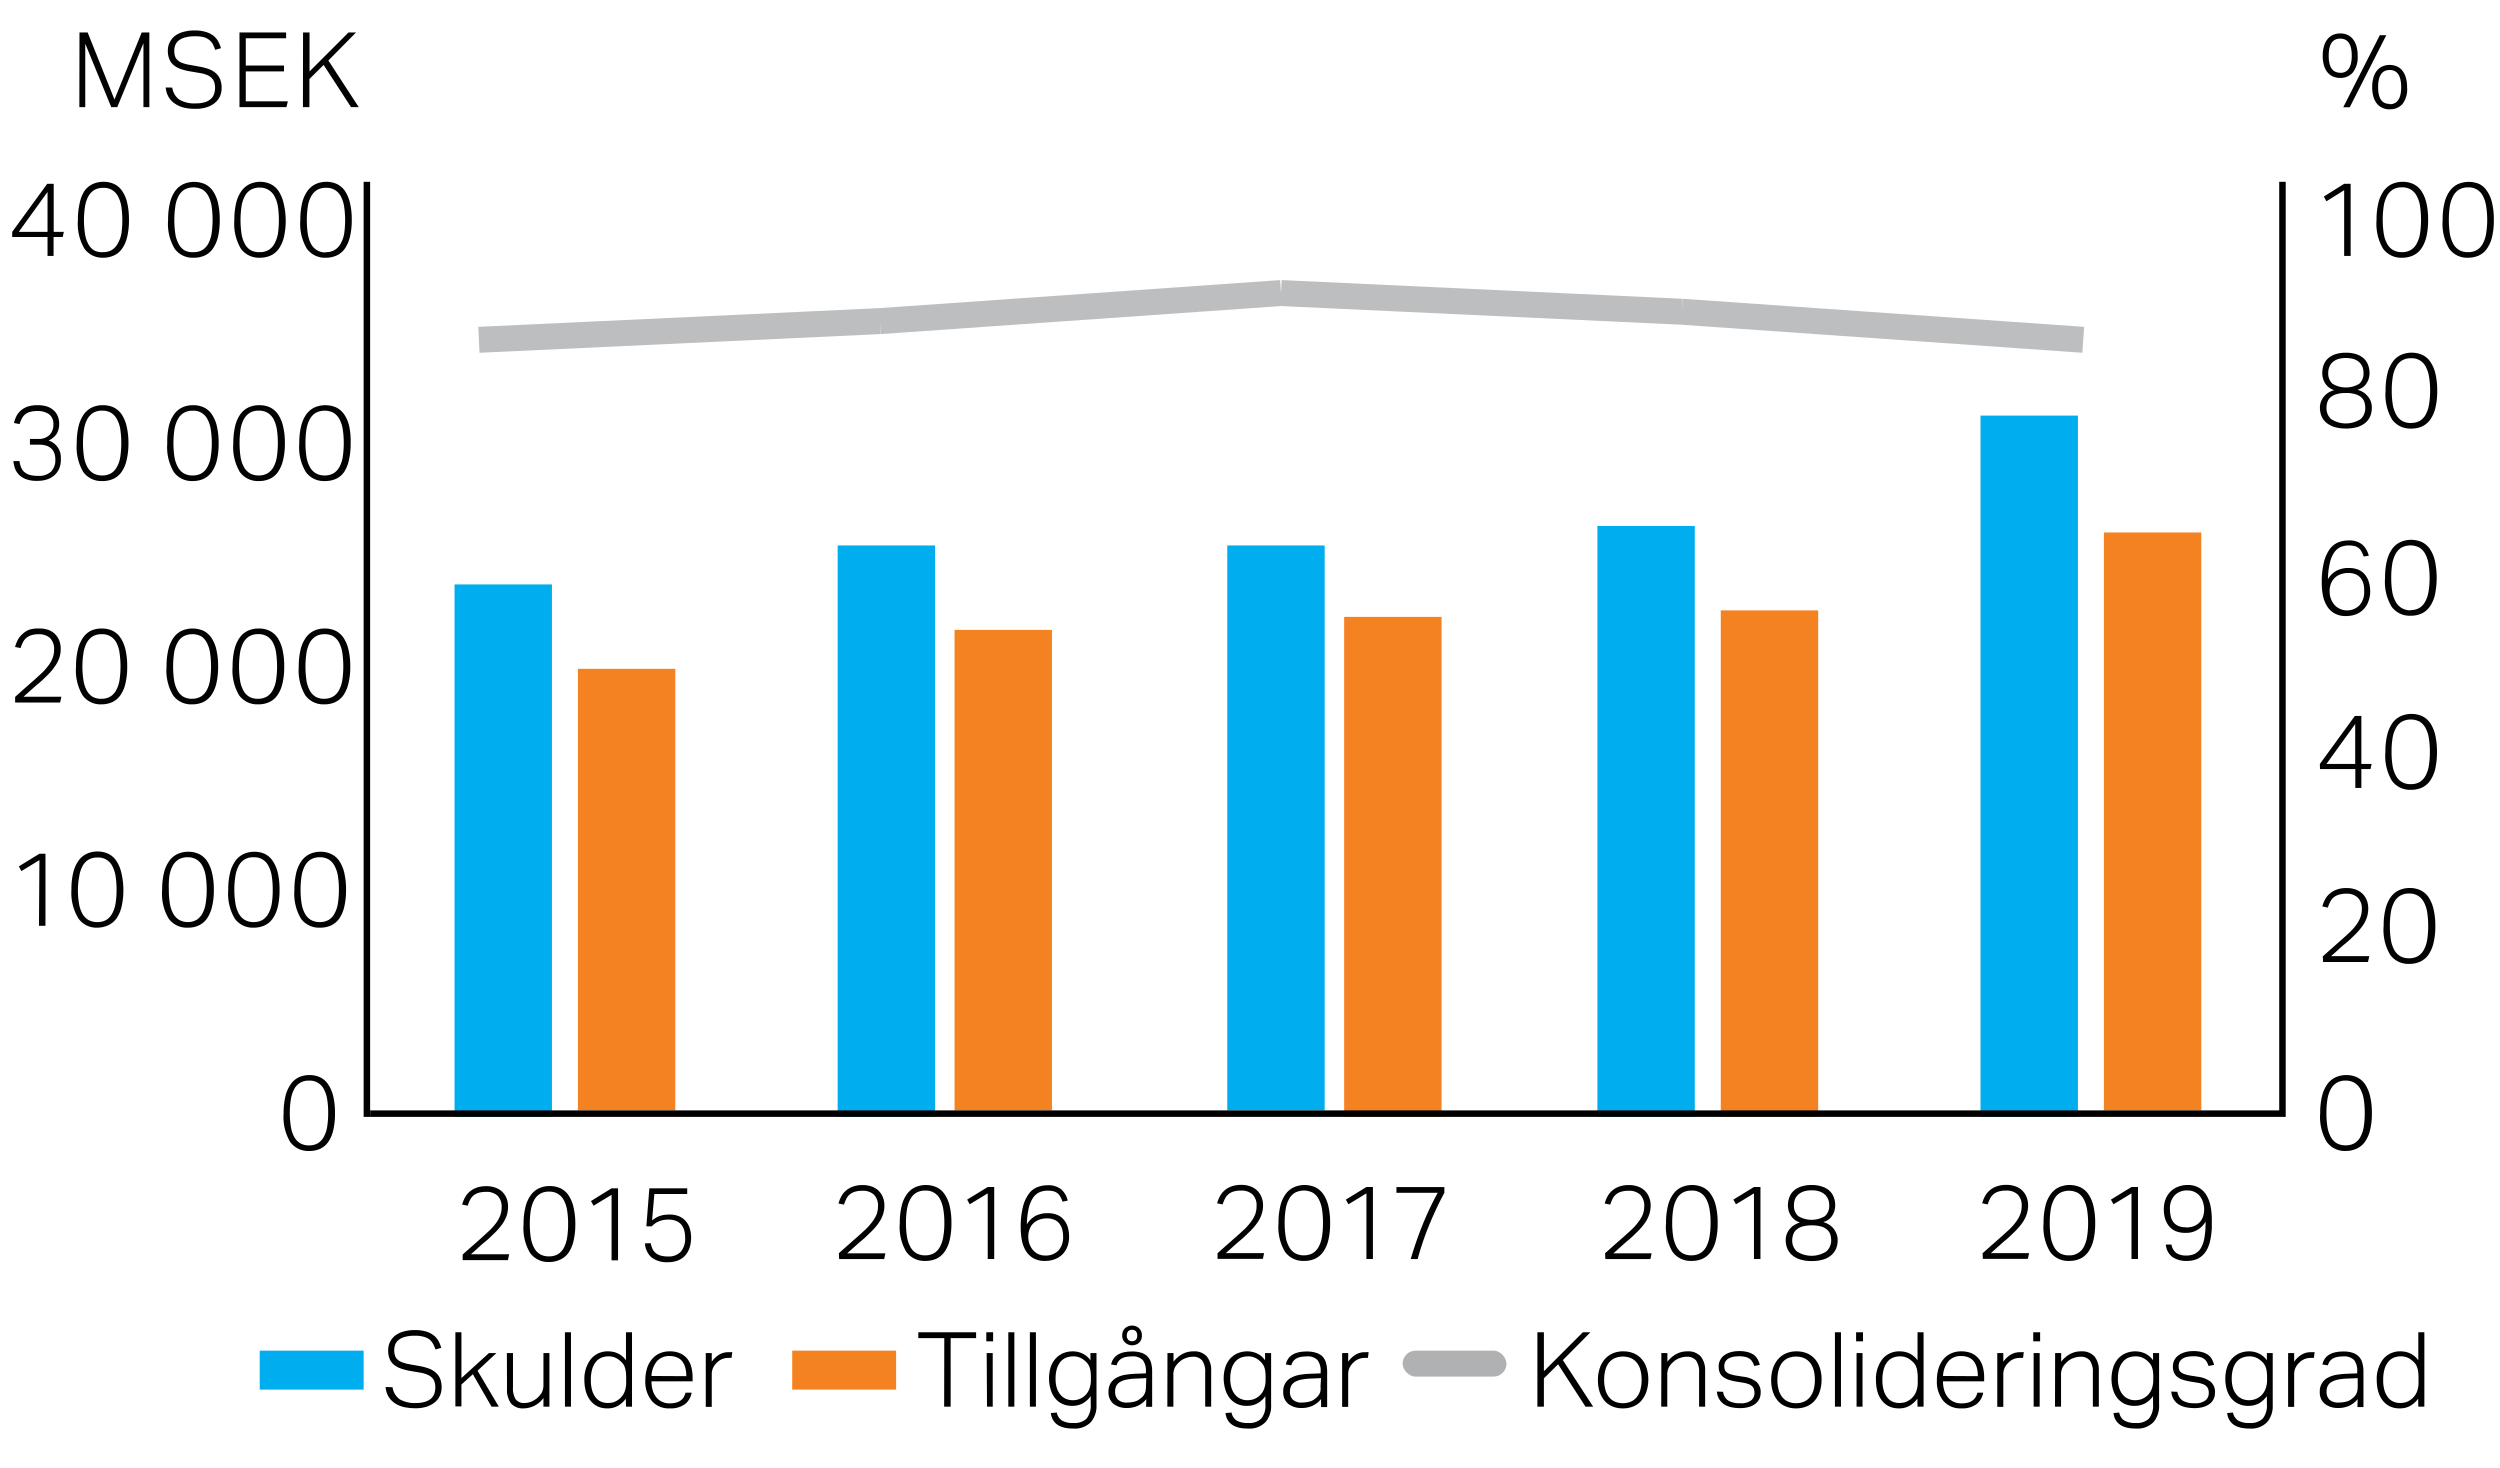
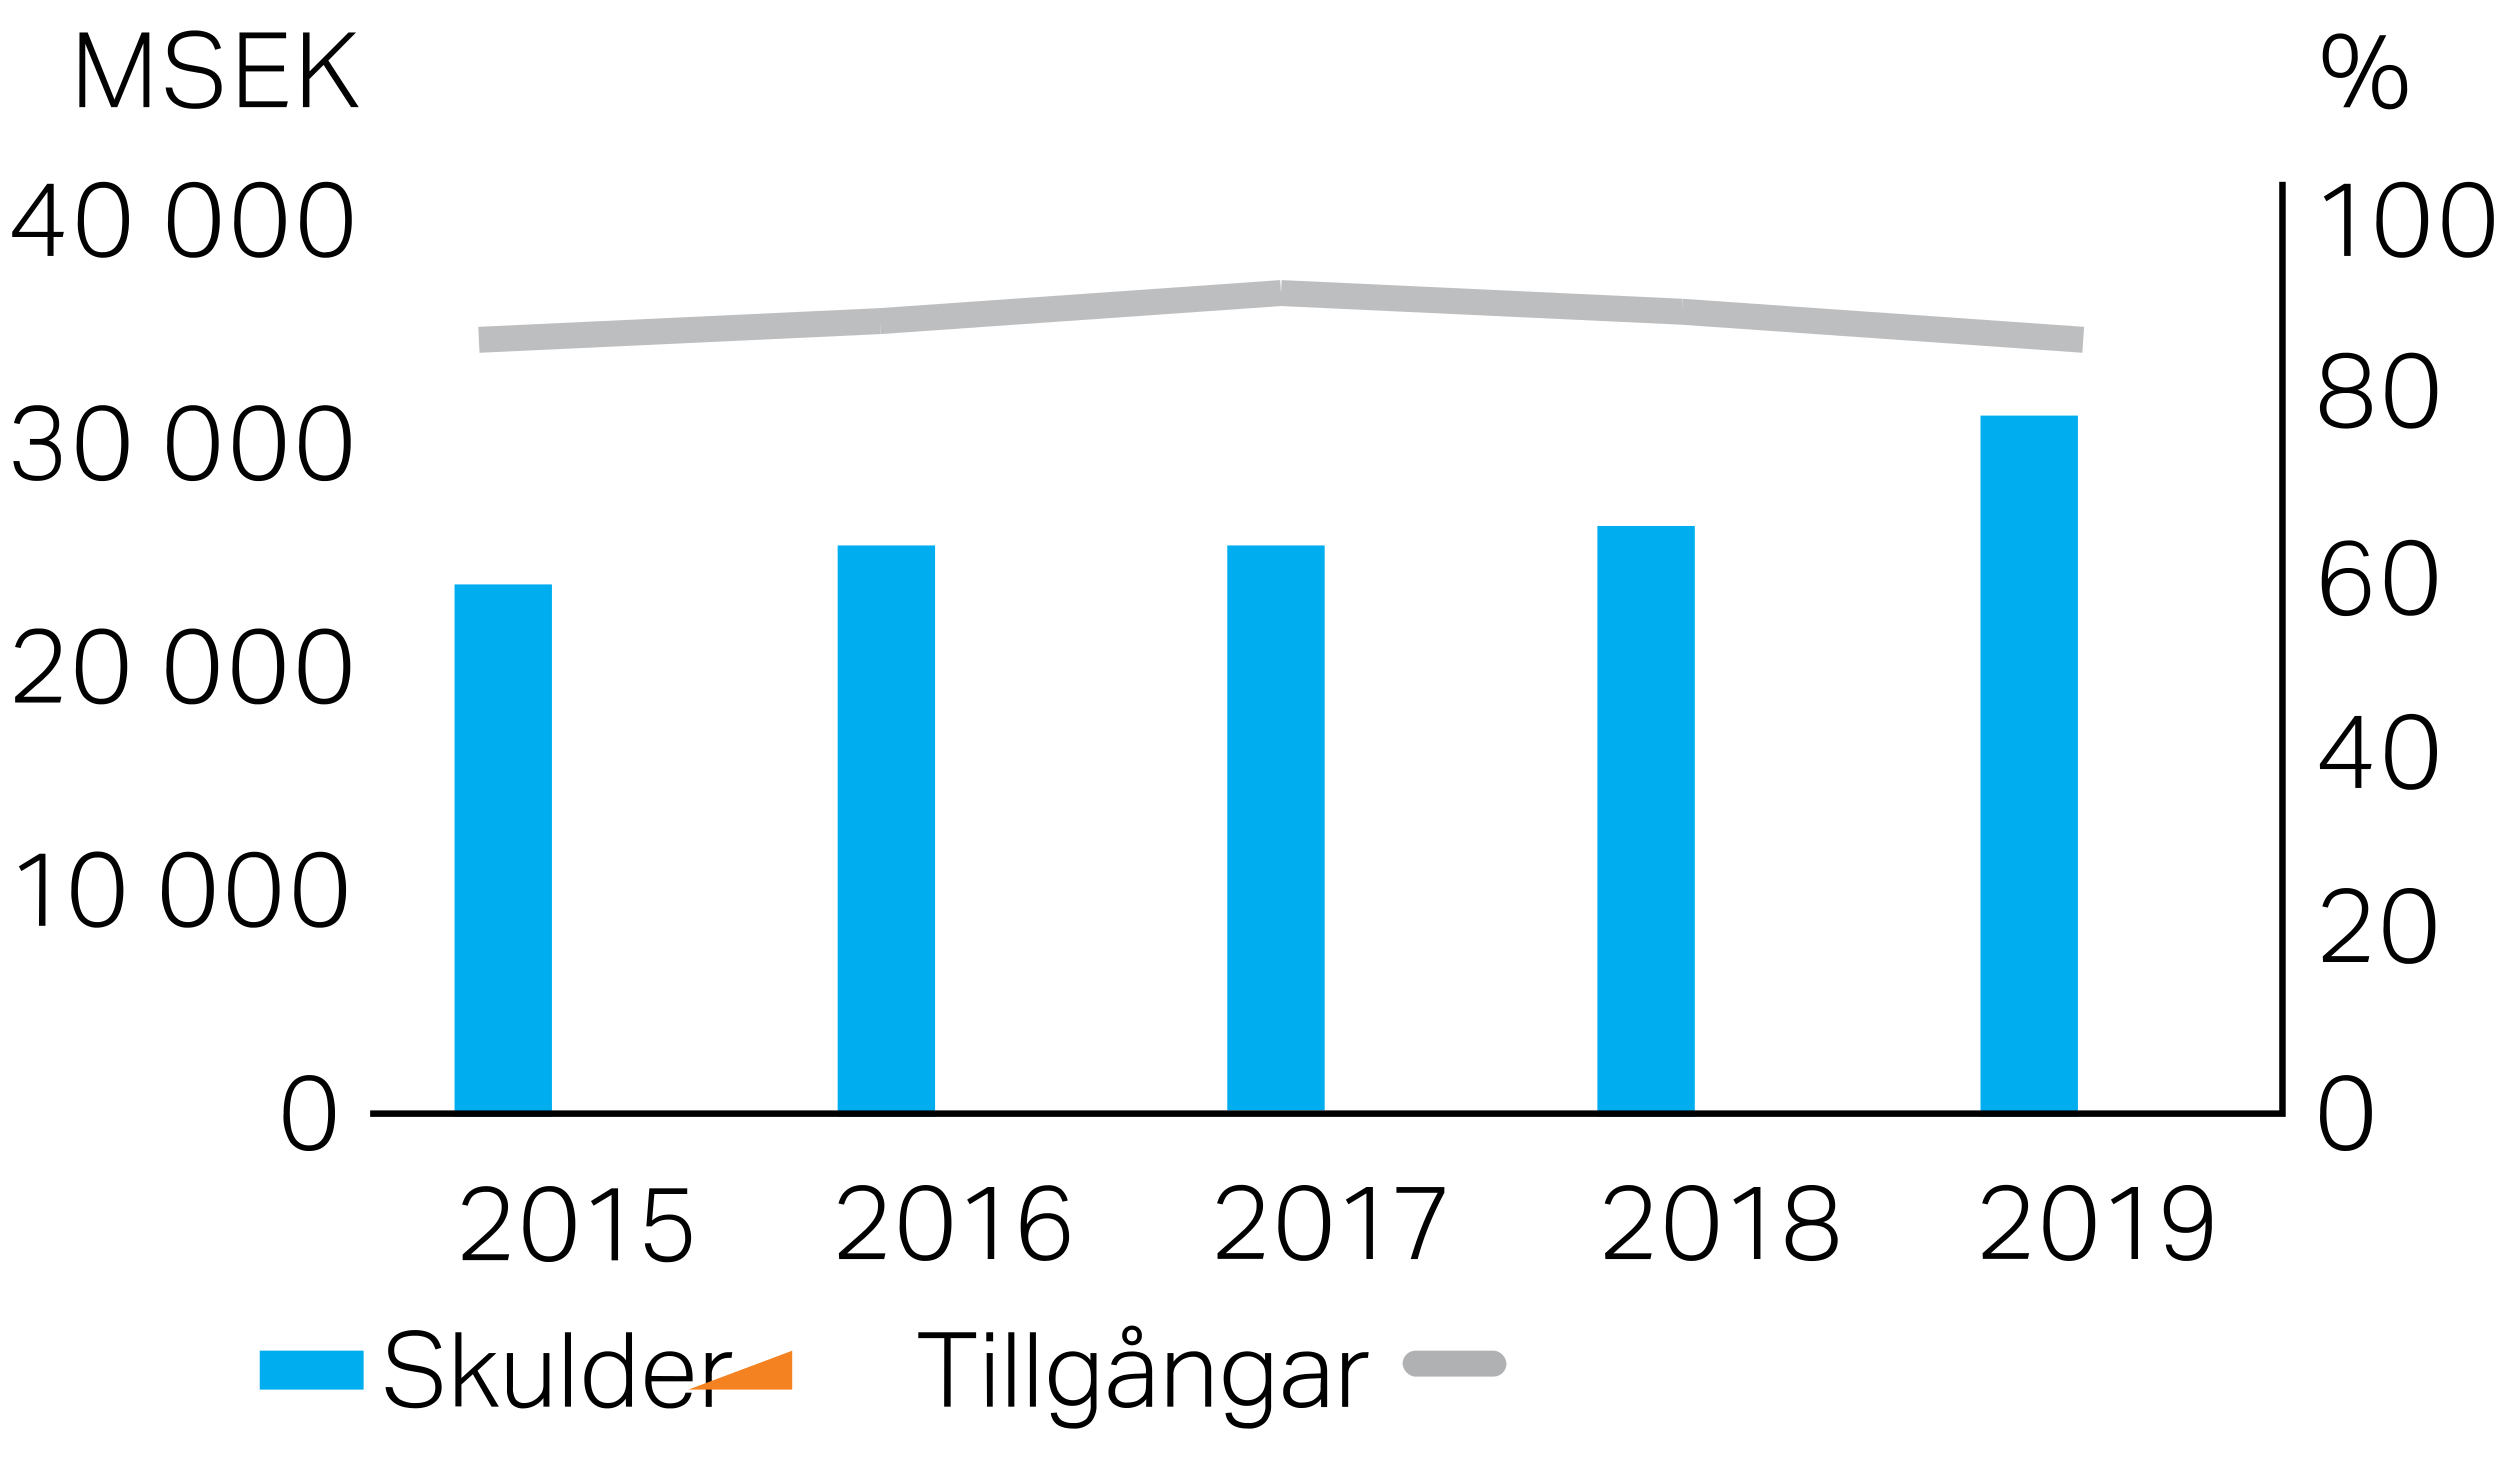
<svg xmlns="http://www.w3.org/2000/svg" width="385" height="226" viewBox="0 0 385 226">
  <defs>
    <style>.cls-1,.cls-4{fill:none;stroke-miterlimit:10}.cls-1{stroke:#000}.cls-2{fill:#f58220}.cls-3{fill:#00aeef}.cls-4{stroke:#bcbec0;stroke-width:4px}.cls-5{fill:#020203}</style>
  </defs>
  <g id="Graphic_AR19" data-name="Graphic / AR19">
-     <path class="cls-1" d="M56.5 172V28" />
-     <path class="cls-2" d="M324 82h15v89h-15zM265 94h15v78h-15zM207 95h15v77h-15zM147 97h15v74h-15zM89 103h15v68H89z" />
    <path class="cls-3" d="M305 64h15v108h-15zM246 81h15v91h-15zM189 84h15v87h-15zM129 84h15v88h-15zM70 90h15v82H70z" />
    <path class="cls-1" d="M57 171.5h295M351.5 172V28" />
    <path class="cls-4" d="M320.82 52.33l-61.77-4.32M259.05 48.01l-61.77-2.88M197.28 45.13l-61.76 4.32M135.52 49.45l-61.77 2.88" />
  </g>
  <g id="sv">
    <path class="cls-5" d="M47.59 177.25a3.42 3.42 0 01-2.91-1.4 7.53 7.53 0 01-1-4.43 10.59 10.59 0 01.28-2.61 5.33 5.33 0 01.81-1.83 3.25 3.25 0 011.23-1.07 3.92 3.92 0 011.66-.35 3.77 3.77 0 011.65.35 3.07 3.07 0 011.23 1.09 5.32 5.32 0 01.78 1.83 11.14 11.14 0 01.27 2.61 11 11 0 01-.27 2.61 5.26 5.26 0 01-.78 1.82 3.21 3.21 0 01-1.26 1.06 4 4 0 01-1.69.32zm0-.86a2.66 2.66 0 001.38-.34 2.58 2.58 0 00.91-1 4.69 4.69 0 00.51-1.56 13.19 13.19 0 00.15-2.1 12.88 12.88 0 00-.15-2.07 4.75 4.75 0 00-.51-1.57 2.39 2.39 0 00-2.29-1.33 2.42 2.42 0 00-2.3 1.33 5 5 0 00-.5 1.57 12.81 12.81 0 00-.16 2.07 13.11 13.11 0 00.16 2.1 4.93 4.93 0 00.5 1.56 2.61 2.61 0 00.92 1 2.71 2.71 0 001.41.34zM6.07 132.46l-2.77 1.69-.4-.73 3.17-1.94H7v11.09H6zM15 142.86a3.39 3.39 0 01-2.91-1.4A7.52 7.52 0 0111 137a10.62 10.62 0 01.28-2.62 5.33 5.33 0 01.81-1.83 3.25 3.25 0 011.27-1.07 3.88 3.88 0 011.66-.35 3.81 3.81 0 011.65.35 3.07 3.07 0 011.23 1.07 5.32 5.32 0 01.78 1.83A11.17 11.17 0 0119 137a11 11 0 01-.27 2.6 5.26 5.26 0 01-.78 1.82 3.28 3.28 0 01-1.26 1.06 4 4 0 01-1.69.38zm0-.86a2.66 2.66 0 001.38-.34 2.58 2.58 0 00.91-1 4.85 4.85 0 00.51-1.56 13.05 13.05 0 00.15-2.09 12.92 12.92 0 00-.15-2.08 5 5 0 00-.51-1.57 2.39 2.39 0 00-2.29-1.3 2.62 2.62 0 00-1.38.34 2.52 2.52 0 00-.92 1 4.75 4.75 0 00-.5 1.57A11.81 11.81 0 0012 137a11.92 11.92 0 00.16 2.09 4.62 4.62 0 00.5 1.56 2.53 2.53 0 00.92 1A2.71 2.71 0 0015 142zM28.89 142.86a3.42 3.42 0 01-2.92-1.4 7.52 7.52 0 01-1-4.42 11.13 11.13 0 01.28-2.62 5.33 5.33 0 01.81-1.83 3.32 3.32 0 011.27-1.07 3.92 3.92 0 011.66-.35 3.85 3.85 0 011.66.35 3.21 3.21 0 011.23 1.07 5.51 5.51 0 01.77 1.83 10.62 10.62 0 01.28 2.62 10.45 10.45 0 01-.28 2.6 5.26 5.26 0 01-.78 1.82 3.21 3.21 0 01-1.26 1.06 3.91 3.91 0 01-1.72.34zm0-.86a2.65 2.65 0 001.37-.34 2.61 2.61 0 00.92-1 4.85 4.85 0 00.5-1.56 13.05 13.05 0 00.15-2.09 12.92 12.92 0 00-.15-2.08 5 5 0 00-.5-1.57 2.59 2.59 0 00-.92-1 2.56 2.56 0 00-1.37-.34 2.63 2.63 0 00-1.39.34 2.67 2.67 0 00-.92 1 5 5 0 00-.5 1.57A12.92 12.92 0 0026 137a13.05 13.05 0 00.15 2.09 4.85 4.85 0 00.5 1.56 2.69 2.69 0 00.92 1 2.72 2.72 0 001.35.35zM39.06 142.86a3.39 3.39 0 01-2.91-1.4 7.52 7.52 0 01-1-4.42 10.62 10.62 0 01.28-2.62 5.33 5.33 0 01.81-1.83 3.25 3.25 0 011.27-1.07 3.92 3.92 0 011.66-.35 3.77 3.77 0 011.65.35 3.07 3.07 0 011.18 1.07 5.32 5.32 0 01.78 1.83 11.17 11.17 0 01.27 2.62 11 11 0 01-.27 2.6 5.26 5.26 0 01-.78 1.82 3.21 3.21 0 01-1.26 1.06 4 4 0 01-1.68.34zm0-.86a2.66 2.66 0 001.38-.34 2.58 2.58 0 00.91-1 4.62 4.62 0 00.51-1.56A13.05 13.05 0 0042 137a12.92 12.92 0 00-.15-2.08 4.75 4.75 0 00-.51-1.57 2.39 2.39 0 00-2.29-1.33 2.42 2.42 0 00-2.3 1.33 5 5 0 00-.5 1.57 12.84 12.84 0 00-.16 2.08 13 13 0 00.16 2.09 4.85 4.85 0 00.5 1.56 2.61 2.61 0 00.92 1 2.71 2.71 0 001.42.35zM49.25 142.86a3.42 3.42 0 01-2.91-1.4 7.52 7.52 0 01-1-4.42 11.13 11.13 0 01.28-2.62 5.33 5.33 0 01.81-1.83 3.32 3.32 0 011.27-1.07 3.92 3.92 0 011.66-.35 3.77 3.77 0 011.65.35 3.16 3.16 0 011.24 1.07 5.51 5.51 0 01.77 1.83 11.17 11.17 0 01.27 2.62 11 11 0 01-.27 2.6 5.26 5.26 0 01-.78 1.82 3.21 3.21 0 01-1.26 1.06 4 4 0 01-1.73.34zm0-.86a2.65 2.65 0 001.37-.34 2.51 2.51 0 00.91-1 4.62 4.62 0 00.51-1.56 13.05 13.05 0 00.15-2.09 12.92 12.92 0 00-.15-2.08 4.75 4.75 0 00-.51-1.57 2.5 2.5 0 00-.91-1 2.56 2.56 0 00-1.37-.34 2.63 2.63 0 00-1.39.34 2.59 2.59 0 00-.92 1 5 5 0 00-.5 1.57 12.92 12.92 0 00-.15 2.08 13.05 13.05 0 00.15 2.09 4.85 4.85 0 00.5 1.56 2.61 2.61 0 00.92 1 2.72 2.72 0 001.43.34zM2.33 107.32l1.28-1.15 1.47-1.29c.54-.47 1-.91 1.43-1.3a9.55 9.55 0 001-1.16 4.63 4.63 0 00.61-1.13 3.53 3.53 0 00.21-1.23 2.41 2.41 0 00-.62-1.8A2.51 2.51 0 006 97.67a3.84 3.84 0 00-1.16.15 2.07 2.07 0 00-.79.43 1.92 1.92 0 00-.52.67 5.39 5.39 0 00-.36.88l-.85-.17a4.82 4.82 0 01.38-1 3.09 3.09 0 01.69-.92A3.4 3.4 0 014.43 97 4.33 4.33 0 016 96.79a3.92 3.92 0 011.43.21 2.69 2.69 0 011.05.66 2.84 2.84 0 01.65 1 3.42 3.42 0 01.22 1.25 4.36 4.36 0 01-.22 1.42 5.42 5.42 0 01-.68 1.3A9.7 9.7 0 017.29 104c-.47.46-1 1-1.67 1.51l-1 .89-1 .9h5.83l-.19.89H2.33zM15.62 108.47a3.4 3.4 0 01-2.91-1.4 7.52 7.52 0 01-1-4.42A10.62 10.62 0 0112 100a5.33 5.33 0 01.81-1.83A3.25 3.25 0 0114 97.13a3.91 3.91 0 011.66-.34 3.77 3.77 0 011.65.34 3.07 3.07 0 011.23 1.07 5.32 5.32 0 01.78 1.83 11.17 11.17 0 01.27 2.62 11 11 0 01-.27 2.6 5.26 5.26 0 01-.78 1.82 3.21 3.21 0 01-1.26 1.06 4 4 0 01-1.66.34zm0-.86a2.65 2.65 0 001.37-.34 2.58 2.58 0 00.91-1 4.62 4.62 0 00.51-1.56 14.57 14.57 0 000-4.17 4.75 4.75 0 00-.47-1.54 2.39 2.39 0 00-2.28-1.33 2.63 2.63 0 00-1.39.34 2.59 2.59 0 00-.92 1 5 5 0 00-.5 1.57 13.67 13.67 0 000 4.17 4.85 4.85 0 00.5 1.56 2.61 2.61 0 00.92 1 2.72 2.72 0 001.39.3zM29.56 108.47a3.39 3.39 0 01-2.91-1.4 7.44 7.44 0 01-1-4.42 10.62 10.62 0 01.28-2.62 5.14 5.14 0 01.8-1.83A3.35 3.35 0 0128 97.13a4.2 4.2 0 013.31 0 3.21 3.21 0 011.23 1.07 5.32 5.32 0 01.78 1.83 11.17 11.17 0 01.27 2.62 11 11 0 01-.27 2.6 5.27 5.27 0 01-.79 1.82 3.25 3.25 0 01-1.25 1.06 4 4 0 01-1.72.34zm0-.86a2.71 2.71 0 001.38-.34 2.66 2.66 0 00.91-1 4.85 4.85 0 00.5-1.56 14.57 14.57 0 000-4.17 5 5 0 00-.5-1.57A2.65 2.65 0 0031 98a3 3 0 00-2.76 0 2.52 2.52 0 00-.92 1 4.75 4.75 0 00-.51 1.57 14.57 14.57 0 000 4.17 4.62 4.62 0 00.51 1.56 2.53 2.53 0 00.92 1 2.71 2.71 0 001.35.31zM39.73 108.47a3.42 3.42 0 01-2.91-1.4 7.52 7.52 0 01-1-4.42 11.13 11.13 0 01.28-2.62 5.33 5.33 0 01.81-1.83 3.32 3.32 0 011.27-1.07 3.91 3.91 0 011.66-.34 3.77 3.77 0 011.65.34 3.16 3.16 0 011.24 1.07 5.51 5.51 0 01.77 1.83 11.17 11.17 0 01.27 2.62 11 11 0 01-.27 2.6 5.26 5.26 0 01-.78 1.82 3.21 3.21 0 01-1.26 1.06 4 4 0 01-1.73.34zm0-.86a2.65 2.65 0 001.37-.34 2.51 2.51 0 00.91-1 4.62 4.62 0 00.51-1.56 14.57 14.57 0 000-4.17 4.75 4.75 0 00-.47-1.54 2.5 2.5 0 00-.91-1 2.56 2.56 0 00-1.37-.34 2.63 2.63 0 00-1.39.34 2.59 2.59 0 00-.92 1 5 5 0 00-.5 1.57 14.57 14.57 0 000 4.17 4.85 4.85 0 00.5 1.56 2.61 2.61 0 00.92 1 2.72 2.72 0 001.39.31zM49.93 108.47a3.42 3.42 0 01-2.92-1.4 7.52 7.52 0 01-1-4.42 11.13 11.13 0 01.28-2.62 5.33 5.33 0 01.81-1.83 3.32 3.32 0 011.27-1.07 3.91 3.91 0 011.63-.34 3.85 3.85 0 011.66.34 3.21 3.21 0 011.23 1.07 5.51 5.51 0 01.77 1.83 10.62 10.62 0 01.28 2.62 10.45 10.45 0 01-.28 2.6 5.26 5.26 0 01-.78 1.82 3.21 3.21 0 01-1.26 1.06 3.91 3.91 0 01-1.69.34zm0-.86a2.65 2.65 0 001.37-.34 2.61 2.61 0 00.92-1 4.85 4.85 0 00.5-1.56 14.57 14.57 0 000-4.17 5 5 0 00-.5-1.57 2.59 2.59 0 00-.92-1 2.56 2.56 0 00-1.3-.3 2.63 2.63 0 00-1.39.34 2.67 2.67 0 00-.92 1 5 5 0 00-.5 1.57 14.57 14.57 0 000 4.17 4.85 4.85 0 00.5 1.56 2.69 2.69 0 00.92 1 2.72 2.72 0 001.39.3zM3 71a3.74 3.74 0 00.26 1 1.77 1.77 0 00.5.7 2.1 2.1 0 00.84.44 4.59 4.59 0 001.27.14 2.68 2.68 0 002-.66 2.52 2.52 0 00.65-1.86 2.75 2.75 0 00-.19-1.06 1.68 1.68 0 00-.52-.7 2 2 0 00-.79-.4 3.92 3.92 0 00-1-.12H4.61v-.88H6a2.33 2.33 0 001.61-.6 2.18 2.18 0 00.61-1.66 1.82 1.82 0 00-.66-1.54 3 3 0 00-1.81-.5 3.86 3.86 0 00-1.1.13 2.08 2.08 0 00-.76.37 2 2 0 00-.51.63 4.24 4.24 0 00-.36.88l-.87-.17a4.94 4.94 0 01.35-1 3.08 3.08 0 01.66-.88 3.14 3.14 0 011.06-.63 4.61 4.61 0 011.58-.23 4.48 4.48 0 011.5.22 2.83 2.83 0 011 .61 2.44 2.44 0 01.61.89 3 3 0 01.2 1.09 2.94 2.94 0 01-.4 1.63 3.07 3.07 0 01-1.23 1 2.74 2.74 0 011.89 2.77A3.79 3.79 0 019.18 72a2.78 2.78 0 01-.69 1.08 3.13 3.13 0 01-1.15.72 4.4 4.4 0 01-1.56.25A4.71 4.71 0 014 73.79a3.11 3.11 0 01-1.13-.73 2.8 2.8 0 01-.59-1A4.69 4.69 0 012.06 71zM15.74 74.08a3.42 3.42 0 01-2.92-1.4 7.52 7.52 0 01-1-4.42 11.13 11.13 0 01.28-2.62 5.33 5.33 0 01.81-1.83 3.32 3.32 0 011.27-1.07 3.91 3.91 0 011.66-.34 3.85 3.85 0 011.66.34 3.21 3.21 0 011.23 1.07 5.51 5.51 0 01.77 1.83 11.13 11.13 0 01.28 2.62 11 11 0 01-.28 2.6 5.26 5.26 0 01-.78 1.82 3.12 3.12 0 01-1.26 1.06 3.94 3.94 0 01-1.72.34zm0-.86a2.65 2.65 0 001.37-.34 2.51 2.51 0 00.91-1 4.62 4.62 0 00.51-1.56 14.57 14.57 0 000-4.17 4.75 4.75 0 00-.51-1.57 2.5 2.5 0 00-.91-1 2.56 2.56 0 00-1.37-.34 2.63 2.63 0 00-1.39.34 2.59 2.59 0 00-.92 1 5 5 0 00-.5 1.57 14.57 14.57 0 000 4.17 4.85 4.85 0 00.5 1.56 2.61 2.61 0 00.92 1 2.72 2.72 0 001.42.34zM29.67 74.08a3.39 3.39 0 01-2.91-1.4 7.52 7.52 0 01-1-4.42 10.62 10.62 0 01.24-2.62 5.15 5.15 0 01.81-1.83 3.25 3.25 0 011.27-1.07 3.87 3.87 0 011.65-.34 3.82 3.82 0 011.66.34 3.07 3.07 0 011.23 1.07 5.32 5.32 0 01.78 1.83 11.17 11.17 0 01.27 2.62 11 11 0 01-.27 2.6 5.09 5.09 0 01-.79 1.82 3.16 3.16 0 01-1.25 1.06 4 4 0 01-1.69.34zm0-.86a2.66 2.66 0 001.38-.34 2.58 2.58 0 00.91-1 4.62 4.62 0 00.5-1.56 13.67 13.67 0 000-4.17 4.75 4.75 0 00-.5-1.57 2.39 2.39 0 00-2.29-1.33 2.62 2.62 0 00-1.38.34 2.52 2.52 0 00-.92 1 5 5 0 00-.51 1.57 14.57 14.57 0 000 4.17 4.85 4.85 0 00.51 1.56 2.53 2.53 0 00.92 1 2.71 2.71 0 001.41.33zM39.85 74.08a3.42 3.42 0 01-2.92-1.4 7.52 7.52 0 01-1-4.42 11.13 11.13 0 01.28-2.62 5.33 5.33 0 01.79-1.83 3.32 3.32 0 011.27-1.07 3.91 3.91 0 011.66-.34 3.85 3.85 0 011.66.34 3.21 3.21 0 011.23 1.07 5.51 5.51 0 01.77 1.83 10.62 10.62 0 01.28 2.62 10.45 10.45 0 01-.28 2.6 5.26 5.26 0 01-.78 1.82 3.12 3.12 0 01-1.26 1.06 3.91 3.91 0 01-1.7.34zm0-.86a2.65 2.65 0 001.37-.34 2.61 2.61 0 00.92-1 4.85 4.85 0 00.5-1.56 14.57 14.57 0 000-4.17 5 5 0 00-.5-1.57 2.59 2.59 0 00-.92-1 2.56 2.56 0 00-1.37-.34 2.63 2.63 0 00-1.39.34 2.67 2.67 0 00-.92 1 5 5 0 00-.5 1.57 14.57 14.57 0 000 4.17 4.85 4.85 0 00.5 1.56 2.69 2.69 0 00.92 1 2.72 2.72 0 001.42.34zM50 74.08a3.39 3.39 0 01-2.91-1.4 7.44 7.44 0 01-1-4.42 10.62 10.62 0 01.28-2.62 5.14 5.14 0 01.8-1.83 3.35 3.35 0 011.28-1.07 4.2 4.2 0 013.31 0A3.21 3.21 0 0153 63.81a5.32 5.32 0 01.78 1.83 11.17 11.17 0 01.22 2.62 11 11 0 01-.27 2.6 5.27 5.27 0 01-.73 1.82 3.16 3.16 0 01-1.25 1.06 4 4 0 01-1.75.34zm0-.86a2.71 2.71 0 001.38-.34 2.66 2.66 0 00.91-1 4.85 4.85 0 00.5-1.56 14.57 14.57 0 000-4.17 5 5 0 00-.5-1.57 2.65 2.65 0 00-.91-1 3 3 0 00-2.76 0 2.52 2.52 0 00-.92 1 4.75 4.75 0 00-.51 1.57 14.57 14.57 0 000 4.17 4.62 4.62 0 00.51 1.56 2.53 2.53 0 00.92 1 2.71 2.71 0 001.45.34zM1.88 35.71l5.39-7.4h1v7.4h1.56l-.17.79H8.25v2.91h-.93V36.5H1.88zm5.44 0v-6.15l-4.43 6.15zM15.86 39.69a3.39 3.39 0 01-2.86-1.4 7.52 7.52 0 01-1-4.42 10.62 10.62 0 01.28-2.62 5.33 5.33 0 01.72-1.83 3.25 3.25 0 011.27-1.07 3.91 3.91 0 011.66-.35 3.77 3.77 0 011.65.34 3.07 3.07 0 011.23 1.07 5.32 5.32 0 01.78 1.83 11.17 11.17 0 01.27 2.62 11.14 11.14 0 01-.27 2.61 5.29 5.29 0 01-.78 1.81 3.12 3.12 0 01-1.26 1.06 4 4 0 01-1.69.35zm0-.86a2.56 2.56 0 001.37-.34 2.51 2.51 0 00.91-1 4.62 4.62 0 00.55-1.49 14.57 14.57 0 000-4.17 4.75 4.75 0 00-.51-1.57 2.39 2.39 0 00-2.28-1.33 2.63 2.63 0 00-1.39.34 2.59 2.59 0 00-.92 1 5 5 0 00-.5 1.57 13.67 13.67 0 000 4.17 4.85 4.85 0 00.5 1.56 2.53 2.53 0 00.92 1 2.63 2.63 0 001.39.26zM29.8 39.69a3.39 3.39 0 01-2.91-1.4 7.44 7.44 0 01-1-4.42 10.62 10.62 0 01.28-2.62 5.14 5.14 0 01.8-1.83 3.35 3.35 0 011.28-1.07 4.2 4.2 0 013.31 0 3.21 3.21 0 011.23 1.07 5.32 5.32 0 01.78 1.83 11.17 11.17 0 01.27 2.62 11.14 11.14 0 01-.27 2.61 5.3 5.3 0 01-.79 1.81 3.16 3.16 0 01-1.25 1.06 4 4 0 01-1.73.34zm0-.86a2.62 2.62 0 001.38-.34 2.59 2.59 0 00.91-1 4.85 4.85 0 00.5-1.56 14.57 14.57 0 000-4.17 5 5 0 00-.5-1.57 2.65 2.65 0 00-.91-1 3 3 0 00-2.76 0 2.52 2.52 0 00-.92 1 4.75 4.75 0 00-.5 1.6A14.57 14.57 0 0027 36a4.62 4.62 0 00.51 1.56 2.46 2.46 0 00.92 1 2.62 2.62 0 001.4.27zM40 39.69a3.42 3.42 0 01-2.91-1.4 7.52 7.52 0 01-1-4.42 11.13 11.13 0 01.28-2.62 5.33 5.33 0 01.81-1.83 3.32 3.32 0 011.27-1.07A3.91 3.91 0 0140 28a3.77 3.77 0 011.65.34 3.16 3.16 0 011.24 1.07 5.51 5.51 0 01.77 1.83 11.17 11.17 0 01.34 2.63 11.14 11.14 0 01-.27 2.61 5.29 5.29 0 01-.78 1.81 3.12 3.12 0 01-1.26 1.06 4 4 0 01-1.69.34zm0-.86a2.56 2.56 0 001.37-.34 2.44 2.44 0 00.91-1A4.62 4.62 0 0042.8 36a14.57 14.57 0 000-4.17 4.75 4.75 0 00-.51-1.57 2.5 2.5 0 00-.91-1 2.56 2.56 0 00-1.38-.37 2.63 2.63 0 00-1.39.34 2.59 2.59 0 00-.92 1 5 5 0 00-.5 1.57 14.57 14.57 0 000 4.17 4.85 4.85 0 00.5 1.56 2.53 2.53 0 00.92 1 2.63 2.63 0 001.39.3zM50.17 39.69a3.42 3.42 0 01-2.92-1.4 7.52 7.52 0 01-1-4.42 11.13 11.13 0 01.28-2.62 5.33 5.33 0 01.81-1.83 3.32 3.32 0 011.27-1.07 3.91 3.91 0 011.62-.35 3.85 3.85 0 011.66.34 3.21 3.21 0 011.23 1.07 5.51 5.51 0 01.77 1.83 10.62 10.62 0 01.28 2.62 10.59 10.59 0 01-.28 2.61 5.29 5.29 0 01-.78 1.81 3.12 3.12 0 01-1.26 1.06 3.91 3.91 0 01-1.68.35zm0-.86a2.45 2.45 0 002.29-1.31A4.85 4.85 0 0053 36a14.57 14.57 0 000-4.17 5 5 0 00-.5-1.57 2.59 2.59 0 00-.92-1 2.56 2.56 0 00-1.37-.34 2.63 2.63 0 00-1.39.34 2.67 2.67 0 00-.92 1 5 5 0 00-.5 1.57 14.57 14.57 0 000 4.17 4.85 4.85 0 00.5 1.56 2.45 2.45 0 002.31 1.31zM71.25 193.2c.37-.34.8-.72 1.29-1.15s1-.87 1.46-1.29 1-.91 1.43-1.31a8.73 8.73 0 001-1.15 4.82 4.82 0 00.61-1.13 3.53 3.53 0 00.21-1.23 2.41 2.41 0 00-.62-1.8 2.47 2.47 0 00-1.78-.59 3.89 3.89 0 00-1.16.15 2.29 2.29 0 00-.79.42 2.2 2.2 0 00-.52.68 8 8 0 00-.36.88l-.85-.18a5.8 5.8 0 01.39-1 3.33 3.33 0 01.68-.91 3.4 3.4 0 011.08-.66 4.35 4.35 0 011.58-.26 3.91 3.91 0 011.42.24 2.79 2.79 0 011.05.65 3 3 0 01.65 1 3.39 3.39 0 01.22 1.25 4.34 4.34 0 01-.22 1.41 5.29 5.29 0 01-.68 1.31 9.61 9.61 0 01-1.16 1.34c-.47.46-1 1-1.66 1.51-.34.28-.68.58-1 .89l-1 .89h5.89l-.19.9h-6.97zM84.55 194.35a3.45 3.45 0 01-2.92-1.4 7.53 7.53 0 01-1-4.43 11.1 11.1 0 01.28-2.61 5.33 5.33 0 01.81-1.83A3.23 3.23 0 0183 183a3.92 3.92 0 011.66-.35 3.85 3.85 0 011.66.35 3.13 3.13 0 011.23 1.07 5.51 5.51 0 01.77 1.83 11.1 11.1 0 01.28 2.61 11 11 0 01-.28 2.61 5.26 5.26 0 01-.78 1.82 3.21 3.21 0 01-1.31 1.06 3.94 3.94 0 01-1.68.35zm0-.87a2.65 2.65 0 001.37-.33 2.61 2.61 0 00.92-1 5 5 0 00.5-1.56 13.28 13.28 0 00.15-2.1 13.1 13.1 0 00-.15-2.08 5 5 0 00-.5-1.56 2.59 2.59 0 00-.92-1 2.56 2.56 0 00-1.37-.34 2.63 2.63 0 00-1.39.34 2.59 2.59 0 00-.92 1 5 5 0 00-.5 1.56 13.1 13.1 0 00-.15 2.08 13.28 13.28 0 00.15 2.1 5 5 0 00.5 1.56 2.61 2.61 0 00.92 1 2.72 2.72 0 001.42.33zM94.18 184l-2.77 1.68-.4-.72 3.17-1.96h1v11.09h-1zM100.21 191.45a4.07 4.07 0 00.3.93 1.78 1.78 0 00.52.63 2.14 2.14 0 00.79.37 4.32 4.32 0 001.09.12 2.56 2.56 0 001.91-.71 3.12 3.12 0 00.69-2.23 4.2 4.2 0 00-.14-1.08 2.35 2.35 0 00-.44-.88 2.12 2.12 0 00-.79-.57 3 3 0 00-1.18-.21 3.8 3.8 0 00-1.45.25 3.09 3.09 0 00-1.14.79h-.83L100 183h5.83v.88h-5.06l-.35 4.06a4.82 4.82 0 01.57-.39 2.91 2.91 0 01.59-.28 3.38 3.38 0 01.68-.17 5.3 5.3 0 01.85-.06 3.68 3.68 0 011.52.29 2.78 2.78 0 011 .76 2.85 2.85 0 01.6 1.11 4.66 4.66 0 01.2 1.36 5.2 5.2 0 01-.25 1.65 3.43 3.43 0 01-.71 1.19 3 3 0 01-1.12.73 4.07 4.07 0 01-1.48.25 3.84 3.84 0 01-2.55-.75 3.14 3.14 0 01-1-2.15zM129.18 193l1.29-1.15 1.47-1.29c.54-.47 1-.91 1.43-1.3a9.31 9.31 0 001-1.16 4.68 4.68 0 00.63-1.1 3.53 3.53 0 00.21-1.23 2.37 2.37 0 00-.63-1.8 2.49 2.49 0 00-1.77-.59 3.84 3.84 0 00-1.16.15 2.12 2.12 0 00-1.32 1.1 8 8 0 00-.36.88l-.84-.17a4.62 4.62 0 01.38-1 3.09 3.09 0 01.69-.92 3.4 3.4 0 011.08-.66 4.3 4.3 0 011.57-.26 4 4 0 011.43.24 2.84 2.84 0 011.05.66 2.81 2.81 0 01.64 1 3.39 3.39 0 01.23 1.25 4.25 4.25 0 01-.23 1.41 5 5 0 01-.68 1.31 9.07 9.07 0 01-1.16 1.34c-.47.46-1 1-1.66 1.51l-1 .89-1 .9h5.88l-.19.89h-6.93zM142.48 194.18a3.42 3.42 0 01-2.91-1.4 7.46 7.46 0 01-1-4.43 10.59 10.59 0 01.28-2.61 5 5 0 01.81-1.83 3.25 3.25 0 011.27-1.07 4.09 4.09 0 013.31 0 3.07 3.07 0 011.23 1.07 5.32 5.32 0 01.78 1.83 11.14 11.14 0 01.27 2.61 11 11 0 01-.27 2.61 5.09 5.09 0 01-.79 1.82 3.25 3.25 0 01-1.25 1.06 4 4 0 01-1.73.34zm0-.86a2.69 2.69 0 001.38-.34 2.58 2.58 0 00.91-1 4.93 4.93 0 00.5-1.56 12 12 0 00.16-2.1 11.76 11.76 0 00-.16-2.07 5 5 0 00-.5-1.57 2.39 2.39 0 00-2.29-1.33 2.62 2.62 0 00-1.38.34 2.52 2.52 0 00-.92 1 5 5 0 00-.51 1.57 12.88 12.88 0 00-.15 2.07 13.19 13.19 0 00.15 2.1 4.93 4.93 0 00.51 1.56 2.53 2.53 0 00.92 1 2.71 2.71 0 001.41.33zM152.11 183.78l-2.77 1.68-.4-.72 3.17-1.94h1v11.09h-1zM163.63 185.06a4.89 4.89 0 00-.34-.78 1.66 1.66 0 00-1.08-.83 3.78 3.78 0 00-.88-.09 3.18 3.18 0 00-1.21.23 2.43 2.43 0 00-1 .82 4.72 4.72 0 00-.68 1.59 12 12 0 00-.3 2.55 3.49 3.49 0 011.34-1.31 4 4 0 011.84-.41 3.74 3.74 0 011.58.3 2.71 2.71 0 011 .8 3.31 3.31 0 01.57 1.16 5.2 5.2 0 01.17 1.37 4.13 4.13 0 01-.26 1.51 3.48 3.48 0 01-.74 1.18 3.38 3.38 0 01-1.17.76 4.15 4.15 0 01-1.52.27 3.51 3.51 0 01-1.88-.45 3.44 3.44 0 01-1.15-1.19 5.14 5.14 0 01-.57-1.64 10.06 10.06 0 01-.16-1.81 12.42 12.42 0 01.35-3.27 5.67 5.67 0 01.92-2 2.9 2.9 0 011.3-1 4.18 4.18 0 011.51-.29 3.17 3.17 0 012.16.63 3.31 3.31 0 011 1.73zm-2.63 8.29a2.68 2.68 0 002-.77 3 3 0 00.72-2.09 4.88 4.88 0 00-.12-1.1 2.63 2.63 0 00-.42-.91 1.86 1.86 0 00-.78-.62 2.82 2.82 0 00-1.2-.23 3.32 3.32 0 00-1.09.18 2.7 2.7 0 00-.93.54 2.38 2.38 0 00-.62.94 3.29 3.29 0 00-.2 1.34 3.07 3.07 0 00.2 1 3.16 3.16 0 00.51.87 2.49 2.49 0 00.8.62 2.57 2.57 0 001.13.23zM187.5 193l1.29-1.15 1.46-1.29c.55-.47 1-.91 1.44-1.3a9.31 9.31 0 001-1.16 4.68 4.68 0 00.62-1.13 3.53 3.53 0 00.2-1.23 2.37 2.37 0 00-.62-1.8 2.51 2.51 0 00-1.78-.59 3.94 3.94 0 00-1.16.15 2.23 2.23 0 00-.79.43 2.19 2.19 0 00-.52.67 8 8 0 00-.36.88l-.85-.17a5.25 5.25 0 01.39-1 3.09 3.09 0 01.69-.92 3.19 3.19 0 011.08-.66 4.26 4.26 0 011.57-.26 4 4 0 011.43.24 2.85 2.85 0 011.69 1.66 3.39 3.39 0 01.23 1.25 4.25 4.25 0 01-.23 1.41 5 5 0 01-.68 1.31 9.07 9.07 0 01-1.16 1.34c-.47.46-1 1-1.66 1.51l-1 .89-1 .9h5.89l-.19.89h-6.98zM200.8 194.18a3.42 3.42 0 01-2.91-1.4 7.46 7.46 0 01-1-4.43 10.59 10.59 0 01.28-2.61 5.14 5.14 0 01.8-1.83 3.35 3.35 0 011.28-1.07 4.09 4.09 0 013.31 0 3.21 3.21 0 011.23 1.07 5.32 5.32 0 01.78 1.83 11.14 11.14 0 01.27 2.61 11 11 0 01-.27 2.61 5.27 5.27 0 01-.79 1.82 3.25 3.25 0 01-1.25 1.06 4 4 0 01-1.73.34zm0-.86a2.71 2.71 0 001.38-.34 2.66 2.66 0 00.91-1 4.93 4.93 0 00.5-1.56 13.19 13.19 0 00.15-2.1 12.88 12.88 0 00-.15-2.07 5 5 0 00-.5-1.57 2.65 2.65 0 00-.91-1 3 3 0 00-2.76 0 2.52 2.52 0 00-.92 1 4.75 4.75 0 00-.51 1.57 12.88 12.88 0 00-.15 2.07 13.19 13.19 0 00.15 2.1 4.69 4.69 0 00.51 1.56 2.53 2.53 0 00.92 1 2.71 2.71 0 001.41.34zM210.43 183.78l-2.77 1.68-.4-.72 3.17-1.94h1v11.09h-1zM217.25 193.89a56.94 56.94 0 011.8-5.2 45.45 45.45 0 012.36-5h-6.36v-.88h7.38v.88a54 54 0 00-2.35 5 44.3 44.3 0 00-1.76 5.21zM247.18 193l1.29-1.15 1.47-1.29c.54-.47 1-.91 1.43-1.3a9.31 9.31 0 001-1.16 4.68 4.68 0 00.63-1.1 3.53 3.53 0 00.21-1.23 2.37 2.37 0 00-.63-1.8 2.49 2.49 0 00-1.77-.59 3.84 3.84 0 00-1.16.15 2.12 2.12 0 00-1.32 1.1 8 8 0 00-.36.88l-.84-.17a4.62 4.62 0 01.38-1 3.09 3.09 0 01.69-.92 3.4 3.4 0 011.08-.66 4.3 4.3 0 011.57-.26 4 4 0 011.43.24 2.84 2.84 0 011.05.66 2.81 2.81 0 01.64 1 3.39 3.39 0 01.23 1.25 4.25 4.25 0 01-.23 1.41 5 5 0 01-.68 1.31 9.07 9.07 0 01-1.16 1.34c-.47.46-1 1-1.66 1.51l-1 .89-1 .9h5.88l-.19.89h-6.93zM260.48 194.18a3.42 3.42 0 01-2.91-1.4 7.46 7.46 0 01-1-4.43 10.59 10.59 0 01.28-2.61 5 5 0 01.81-1.83 3.25 3.25 0 011.27-1.07 4.09 4.09 0 013.31 0 3.07 3.07 0 011.23 1.07 5.32 5.32 0 01.78 1.83 11.14 11.14 0 01.27 2.61 11 11 0 01-.27 2.61 5.09 5.09 0 01-.79 1.82 3.25 3.25 0 01-1.25 1.06 4 4 0 01-1.73.34zm0-.86a2.69 2.69 0 001.38-.34 2.58 2.58 0 00.91-1 4.93 4.93 0 00.5-1.56 12 12 0 00.16-2.1 11.76 11.76 0 00-.16-2.07 5 5 0 00-.5-1.57 2.39 2.39 0 00-2.29-1.33 2.62 2.62 0 00-1.38.34 2.52 2.52 0 00-.92 1 5 5 0 00-.51 1.57 12.88 12.88 0 00-.15 2.07 13.19 13.19 0 00.15 2.1 4.93 4.93 0 00.51 1.56 2.53 2.53 0 00.92 1 2.71 2.71 0 001.41.33zM270.11 183.78l-2.77 1.68-.4-.72 3.17-1.94h1v11.09h-1zM277.2 188.26a2.76 2.76 0 01-.68-.31 2.4 2.4 0 01-.59-.56 2.72 2.72 0 01-.43-.79 3.16 3.16 0 01-.16-1 3.46 3.46 0 01.22-1.21 2.43 2.43 0 01.66-1 3.06 3.06 0 011.12-.65 5 5 0 011.65-.25 4.9 4.9 0 011.63.25 3 3 0 011.13.65 2.65 2.65 0 01.66 1 3.46 3.46 0 01.21 1.21 3 3 0 01-.16 1 2.7 2.7 0 01-.41.77 2.27 2.27 0 01-.59.53 2.84 2.84 0 01-.68.29 3.64 3.64 0 01.68.28 2.81 2.81 0 011.28 1.35A2.54 2.54 0 01283 191a3.44 3.44 0 01-.25 1.31 2.76 2.76 0 01-.75 1 3.26 3.26 0 01-1.24.66 5.84 5.84 0 01-1.75.23 5.73 5.73 0 01-1.74-.23 3.43 3.43 0 01-1.26-.66 2.76 2.76 0 01-.75-1A3.26 3.26 0 01275 191a2.52 2.52 0 01.24-1.14 2.89 2.89 0 01.58-.81 2.5 2.5 0 01.72-.51 2.68 2.68 0 01.66-.28zM276 191a2.26 2.26 0 00.71 1.72 4.2 4.2 0 004.55 0A2.26 2.26 0 00282 191a2.81 2.81 0 00-.15-.94 1.67 1.67 0 00-.51-.72 2.41 2.41 0 00-.92-.47 5.89 5.89 0 00-2.81 0 2.41 2.41 0 00-.92.47 1.59 1.59 0 00-.51.72 2.81 2.81 0 00-.18.94zm.27-5.41a2.11 2.11 0 00.66 1.69 4 4 0 004.12 0 2.13 2.13 0 00.65-1.69 2.37 2.37 0 00-.16-.88 1.9 1.9 0 00-.48-.72 2.47 2.47 0 00-.84-.5 3.71 3.71 0 00-1.23-.18 3.82 3.82 0 00-1.24.18 2.52 2.52 0 00-.85.5 2 2 0 00-.48.72 2.58 2.58 0 00-.15.87zM305.32 193l1.29-1.15 1.47-1.29c.54-.47 1-.91 1.43-1.3a9.31 9.31 0 001-1.16 4.68 4.68 0 00.62-1.13 3.53 3.53 0 00.21-1.23 2.37 2.37 0 00-.63-1.8 2.49 2.49 0 00-1.77-.59 3.84 3.84 0 00-1.16.15 2.12 2.12 0 00-1.32 1.1 8 8 0 00-.36.88l-.84-.17a4.62 4.62 0 01.38-1 3.09 3.09 0 01.69-.92 3.4 3.4 0 011.08-.66 4.26 4.26 0 011.57-.26 4 4 0 011.43.24 2.84 2.84 0 011.05.66 2.81 2.81 0 01.64 1 3.39 3.39 0 01.23 1.25 4.25 4.25 0 01-.23 1.41 5 5 0 01-.68 1.31 9.07 9.07 0 01-1.16 1.34c-.47.46-1 1-1.66 1.51l-1 .89-1 .9h5.88l-.19.89h-6.93zM318.62 194.18a3.42 3.42 0 01-2.91-1.4 7.46 7.46 0 01-1-4.43 10.59 10.59 0 01.28-2.61 5 5 0 01.81-1.83 3.25 3.25 0 011.27-1.07 4.09 4.09 0 013.31 0 3.14 3.14 0 011.23 1.07 5.32 5.32 0 01.78 1.83 11.14 11.14 0 01.27 2.61 11 11 0 01-.27 2.61 5.27 5.27 0 01-.79 1.82 3.25 3.25 0 01-1.25 1.06 4 4 0 01-1.73.34zm0-.86a2.42 2.42 0 002.29-1.31 4.93 4.93 0 00.5-1.56 13.11 13.11 0 00.16-2.1 12.81 12.81 0 00-.16-2.07 5 5 0 00-.5-1.57 2.65 2.65 0 00-.91-1 3 3 0 00-2.76 0 2.52 2.52 0 00-.92 1 4.75 4.75 0 00-.51 1.57 12.88 12.88 0 00-.15 2.07 13.19 13.19 0 00.15 2.1 4.69 4.69 0 00.51 1.56 2.53 2.53 0 00.92 1 2.71 2.71 0 001.41.31zM328.25 183.78l-2.77 1.68-.4-.72 3.17-1.94h1v11.09h-1zM334.41 191.66a2 2 0 00.77 1.32 2.72 2.72 0 001.54.37 3 3 0 001.27-.26 2.3 2.3 0 00.93-.86 4.73 4.73 0 00.56-1.6 14.5 14.5 0 00.18-2.5 3.4 3.4 0 01-3.1 1.73 3.76 3.76 0 01-1.59-.3 2.7 2.7 0 01-1-.81 3.36 3.36 0 01-.57-1.17 5.07 5.07 0 01-.17-1.36 4.09 4.09 0 01.26-1.51 3.48 3.48 0 01.74-1.18 3.35 3.35 0 011.15-.76 4 4 0 011.51-.28 3.34 3.34 0 011.83.47 3.25 3.25 0 011.14 1.22 5.35 5.35 0 01.59 1.7 11.09 11.09 0 01.17 1.9v1.37a13.49 13.49 0 01-.16 1.44 7.44 7.44 0 01-.36 1.35 3.76 3.76 0 01-.68 1.15 3.1 3.1 0 01-1.07.8 3.84 3.84 0 01-1.56.29 3.73 3.73 0 01-2.25-.61 2.62 2.62 0 01-1-1.91zm2.27-2.63a3.43 3.43 0 001.07-.17 2.42 2.42 0 00.88-.51 2.48 2.48 0 00.59-.87 3.29 3.29 0 00.22-1.23 3.82 3.82 0 00-.16-1.05 2.84 2.84 0 00-.46-.94 2.37 2.37 0 00-.8-.67 2.46 2.46 0 00-1.14-.26 2.6 2.6 0 00-2 .77 2.93 2.93 0 00-.71 2.09 4.94 4.94 0 00.12 1.1 2.18 2.18 0 00.4.9 2 2 0 00.78.61 2.89 2.89 0 001.21.2zM360.39 12a2.92 2.92 0 01-1.08-.2 2.36 2.36 0 01-.85-.63 3 3 0 01-.56-1.07 5.28 5.28 0 01-.2-1.52 5.14 5.14 0 01.2-1.5 3.09 3.09 0 01.56-1.08 2.23 2.23 0 01.86-.64 2.72 2.72 0 011.07-.21 2.75 2.75 0 011.09.21 2.2 2.2 0 01.85.64 3.08 3.08 0 01.55 1.07 5.14 5.14 0 01.2 1.5 3.85 3.85 0 01-.74 2.59 2.48 2.48 0 01-1.95.84zm0-.78c1.19 0 1.78-.88 1.78-2.64s-.59-2.63-1.78-2.63-1.77.88-1.77 2.63.59 2.62 1.77 2.62zm1.47 5.3h-1l5.63-11.1h1zm6.15.32a2.67 2.67 0 01-1.08-.21 2.28 2.28 0 01-.85-.63 2.86 2.86 0 01-.56-1.07 5.21 5.21 0 01-.2-1.51 5.21 5.21 0 01.2-1.51 2.93 2.93 0 01.56-1.07 2.31 2.31 0 01.86-.63A2.69 2.69 0 01368 10a2.79 2.79 0 011.09.21 2.17 2.17 0 01.84.63 3.09 3.09 0 01.56 1.07 5.21 5.21 0 01.2 1.51A3.77 3.77 0 01370 16a2.46 2.46 0 01-2 .82zm0-.79c1.18 0 1.77-.88 1.77-2.63s-.59-2.64-1.77-2.64-1.78.88-1.78 2.64S366.82 16 368 16zM12.24 5h1.26l4.13 10.33L21.82 5H23v11.5h-.91V6.67c-.05.1-.22.51-.51 1.24-.13.31-.29.7-.48 1.18l-.71 1.75c-.29.69-.62 1.5-1 2.43s-.83 2-1.33 3.23h-.93l-4-9.77v9.77h-.91zM26.53 13.49a2.74 2.74 0 001.1 1.86 4.55 4.55 0 002.53.57 4.81 4.81 0 001.43-.19 2.3 2.3 0 00.9-.52 1.67 1.67 0 00.48-.75 2.82 2.82 0 00.15-.92 3.1 3.1 0 00-.09-.76 1.6 1.6 0 00-.34-.66 2 2 0 00-.69-.52 4.39 4.39 0 00-1.21-.35L29.34 11a8.92 8.92 0 01-1.48-.36 3.53 3.53 0 01-1.09-.59 2.21 2.21 0 01-.68-.91 3.29 3.29 0 01-.24-1.33 2.75 2.75 0 01.33-1.37 2.85 2.85 0 01.88-1 3.94 3.94 0 011.3-.56 6.14 6.14 0 011.57-.19 5.77 5.77 0 011.8.24 3.54 3.54 0 011.18.61 2.85 2.85 0 01.72.88 5.55 5.55 0 01.4 1l-.9.25a4.86 4.86 0 00-.37-.89 2.16 2.16 0 00-.58-.66 2.35 2.35 0 00-.9-.42A5.13 5.13 0 0030 5.59a5.5 5.5 0 00-1.47.17 2.69 2.69 0 00-1 .47 1.7 1.7 0 00-.53.7 2.37 2.37 0 00-.16.88 2.88 2.88 0 00.11.83 1.36 1.36 0 00.39.61 2.1 2.1 0 00.72.44 6.12 6.12 0 001.15.3l1.61.29a8 8 0 011.5.42 3.41 3.41 0 011 .65 2.47 2.47 0 01.61.94 3.55 3.55 0 01.2 1.28 3.1 3.1 0 01-.25 1.25 2.9 2.9 0 01-.76 1 3.8 3.8 0 01-1.26.69 5.5 5.5 0 01-1.76.25 7.78 7.78 0 01-1.72-.17A4.24 4.24 0 0127 16a3.09 3.09 0 01-1-1 3.54 3.54 0 01-.48-1.53zM36.88 5h7.18v.89h-6.21v4.2h5.89V11h-5.89v4.6h6.48l-.22.9h-7.23zM46.67 5h1v6l6-6h1.16l-4.26 4.32 4.68 7.18h-1.19L49.84 10l-2.19 2.17v4.33h-1zM361.23 177.25a3.43 3.43 0 01-2.92-1.41 7.5 7.5 0 01-1-4.42 11.19 11.19 0 01.28-2.62 5.51 5.51 0 01.81-1.83 3.29 3.29 0 011.27-1.06 3.92 3.92 0 011.66-.35 3.85 3.85 0 011.66.35 3.18 3.18 0 011.23 1.06 5.7 5.7 0 01.77 1.83 10.68 10.68 0 01.28 2.62A10.48 10.48 0 01365 174a5.21 5.21 0 01-.78 1.81 3.12 3.12 0 01-1.26 1.06 3.94 3.94 0 01-1.73.38zm0-.87a2.65 2.65 0 001.37-.33 2.56 2.56 0 00.92-1 4.87 4.87 0 00.5-1.55 13.28 13.28 0 00.15-2.1 13.1 13.1 0 00-.15-2.08 5 5 0 00-.5-1.56 2.59 2.59 0 00-.92-1 2.56 2.56 0 00-1.37-.35 2.63 2.63 0 00-1.39.35 2.59 2.59 0 00-.92 1 5 5 0 00-.5 1.56 13.1 13.1 0 00-.15 2.08 13.28 13.28 0 00.15 2.1 4.87 4.87 0 00.5 1.55 2.56 2.56 0 00.92 1 2.72 2.72 0 001.42.33zM357.71 147.28l1.28-1.14 1.47-1.3c.54-.47 1-.9 1.43-1.3a8.6 8.6 0 001-1.15 4.58 4.58 0 00.62-1.14 3.43 3.43 0 00.21-1.22 2.34 2.34 0 00-.63-1.8 2.43 2.43 0 00-1.77-.6 3.82 3.82 0 00-1.16.16 2.2 2.2 0 00-.79.42 2 2 0 00-.52.68 5.05 5.05 0 00-.36.88l-.85-.18a4.82 4.82 0 01.38-1 3 3 0 01.69-.91 3.4 3.4 0 011.08-.66 4.32 4.32 0 011.58-.26 4.19 4.19 0 011.42.23 3 3 0 011.05.66 3 3 0 01.65 1 3.39 3.39 0 01.22 1.25 4.34 4.34 0 01-.22 1.41 5.29 5.29 0 01-.68 1.31 10.32 10.32 0 01-1.16 1.34c-.47.46-1 1-1.67 1.51-.33.28-.68.57-1 .89l-1 .89h5.89l-.2.9h-6.92zM371 148.44a3.43 3.43 0 01-2.92-1.41 7.5 7.5 0 01-1-4.42 11.19 11.19 0 01.28-2.62 5.51 5.51 0 01.81-1.83 3.29 3.29 0 011.27-1.06 3.92 3.92 0 011.66-.35 3.85 3.85 0 011.66.35 3.18 3.18 0 011.23 1.06 5.7 5.7 0 01.77 1.83 10.68 10.68 0 01.28 2.62 10.48 10.48 0 01-.28 2.61 5.21 5.21 0 01-.78 1.81 3.12 3.12 0 01-1.26 1.06 3.94 3.94 0 01-1.72.35zm0-.87a2.65 2.65 0 001.37-.33 2.56 2.56 0 00.92-1 4.87 4.87 0 00.5-1.55 13.28 13.28 0 00.15-2.1 13.1 13.1 0 00-.15-2.08 5 5 0 00-.5-1.56 2.59 2.59 0 00-.92-1 2.56 2.56 0 00-1.37-.35 2.63 2.63 0 00-1.39.35 2.59 2.59 0 00-.92 1 5 5 0 00-.5 1.56 13.1 13.1 0 00-.15 2.08 13.28 13.28 0 00.15 2.1 4.87 4.87 0 00.5 1.55 2.56 2.56 0 00.92 1 2.72 2.72 0 001.39.33zM357.26 117.65l5.39-7.4h1v7.4h1.58l-.18.79h-1.4v2.9h-.93v-2.9h-5.44zm5.44 0v-6.15l-4.43 6.15zM371.26 121.63a3.42 3.42 0 01-2.91-1.4 7.48 7.48 0 01-1-4.43 10.54 10.54 0 01.28-2.61 5.28 5.28 0 01.8-1.84 3.32 3.32 0 011.28-1.06 4.09 4.09 0 013.31 0 3.18 3.18 0 011.23 1.06 5.67 5.67 0 01.78 1.84 12.75 12.75 0 010 5.22 5.56 5.56 0 01-.79 1.82 3.25 3.25 0 01-1.25 1.06 4 4 0 01-1.73.34zm0-.87a2.71 2.71 0 001.38-.33 2.62 2.62 0 00.91-1 4.87 4.87 0 00.5-1.55 13.28 13.28 0 00.15-2.1 13.1 13.1 0 00-.15-2.08 5 5 0 00-.5-1.56 2.65 2.65 0 00-.91-1 3 3 0 00-2.76 0 2.52 2.52 0 00-.92 1 4.77 4.77 0 00-.51 1.56 13.1 13.1 0 00-.15 2.08 13.28 13.28 0 00.15 2.1 4.63 4.63 0 00.51 1.55 2.49 2.49 0 00.92 1 2.69 2.69 0 001.41.33zM364 85.7a4.56 4.56 0 00-.34-.79 1.79 1.79 0 00-.45-.53 1.74 1.74 0 00-.63-.29 3.78 3.78 0 00-.88-.09 3.18 3.18 0 00-1.21.23 2.34 2.34 0 00-1 .82 4.53 4.53 0 00-.68 1.59 12 12 0 00-.31 2.55 3.51 3.51 0 011.35-1.31 3.82 3.82 0 011.84-.41 3.89 3.89 0 011.57.29 2.73 2.73 0 011 .81 3.23 3.23 0 01.57 1.16 5.15 5.15 0 01.18 1.37 4.08 4.08 0 01-.27 1.5 3.28 3.28 0 01-1.91 2 4.15 4.15 0 01-1.52.27 3.45 3.45 0 01-1.88-.46 3.17 3.17 0 01-1.14-1.19 5 5 0 01-.58-1.63 10.15 10.15 0 01-.16-1.81 12.8 12.8 0 01.35-3.27 5.91 5.91 0 01.92-2 3.07 3.07 0 011.31-1 4.33 4.33 0 011.5-.28 3.17 3.17 0 012.16.63 3.35 3.35 0 011 1.73zm-2.65 8.3a2.64 2.64 0 002-.78 2.91 2.91 0 00.73-2.08A4.87 4.87 0 00364 90a2.77 2.77 0 00-.42-.92 2 2 0 00-.77-.62 2.91 2.91 0 00-1.21-.22 3.32 3.32 0 00-1.09.18 2.55 2.55 0 00-.93.54 2.49 2.49 0 00-.62.94 3.13 3.13 0 00-.19 1.34 2.87 2.87 0 00.2 1 2.94 2.94 0 00.5.86 2.24 2.24 0 00.8.62 2.44 2.44 0 001.08.28zM371.21 94.82a3.42 3.42 0 01-2.91-1.4 7.48 7.48 0 01-1-4.43 10.54 10.54 0 01.28-2.61 5.11 5.11 0 01.81-1.84 3.22 3.22 0 011.27-1.06 4.09 4.09 0 013.31 0 3.11 3.11 0 011.23 1.06 5.46 5.46 0 01.78 1.84 12.75 12.75 0 010 5.22 5.35 5.35 0 01-.79 1.82 3.25 3.25 0 01-1.25 1.06 4 4 0 01-1.73.34zm0-.87a2.69 2.69 0 001.38-.33 2.62 2.62 0 00.91-1 4.87 4.87 0 00.5-1.55 13.2 13.2 0 00.16-2.1 13 13 0 00-.16-2.08 5 5 0 00-.5-1.56 2.65 2.65 0 00-.91-1 3 3 0 00-2.76 0 2.52 2.52 0 00-.92 1 4.77 4.77 0 00-.51 1.56 13.1 13.1 0 00-.15 2.08 13.28 13.28 0 00.15 2.1 4.63 4.63 0 00.51 1.55 2.49 2.49 0 00.92 1 2.71 2.71 0 001.41.38zM359.48 60.09a2.47 2.47 0 01-.68-.32 2.34 2.34 0 01-.59-.55 2.48 2.48 0 01-.42-.79 3 3 0 01-.16-1 3.51 3.51 0 01.21-1.22 2.62 2.62 0 01.66-1 3.17 3.17 0 011.13-.65 4.94 4.94 0 011.64-.24 5 5 0 011.64.24 3.21 3.21 0 011.12.65 2.5 2.5 0 01.66 1 3.52 3.52 0 01.22 1.22 3.21 3.21 0 01-.16 1 3 3 0 01-.42.77 2.27 2.27 0 01-.59.53 3 3 0 01-.67.29 4.28 4.28 0 01.68.28 2.63 2.63 0 01.71.53 3.08 3.08 0 01.57.81 2.76 2.76 0 01.23 1.16 3.26 3.26 0 01-.25 1.31 2.73 2.73 0 01-.74 1 3.62 3.62 0 01-1.25.66 6.73 6.73 0 01-3.49 0 3.76 3.76 0 01-1.26-.66 2.76 2.76 0 01-.75-1 3.44 3.44 0 01-.25-1.31 2.52 2.52 0 01.24-1.14 3.11 3.11 0 01.58-.81 2.5 2.5 0 01.72-.51 2.83 2.83 0 01.67-.25zm-1.2 2.73a2.26 2.26 0 00.71 1.72 4.2 4.2 0 004.55 0 2.26 2.26 0 00.71-1.72 2.77 2.77 0 00-.15-.94 1.62 1.62 0 00-.51-.73 2.56 2.56 0 00-.92-.46 5.05 5.05 0 00-1.4-.17 5.13 5.13 0 00-1.41.17 2.56 2.56 0 00-.92.46 1.62 1.62 0 00-.51.73 2.77 2.77 0 00-.15.94zm.27-5.41a2.11 2.11 0 00.66 1.69 4 4 0 004.12 0 2.13 2.13 0 00.65-1.69 2.54 2.54 0 00-.15-.88 2.16 2.16 0 00-.48-.72 2.32 2.32 0 00-.84-.5 4.36 4.36 0 00-2.48 0 2.24 2.24 0 00-.84.5 1.9 1.9 0 00-.48.72 2.33 2.33 0 00-.16.88zM371.29 66a3.42 3.42 0 01-2.91-1.4 7.46 7.46 0 01-1-4.43 10.59 10.59 0 01.28-2.61 5 5 0 01.81-1.83 3.16 3.16 0 011.27-1.07 4.09 4.09 0 013.31 0 3.06 3.06 0 011.23 1.07 5.32 5.32 0 01.78 1.83 11.14 11.14 0 01.27 2.61 11 11 0 01-.27 2.61 5.27 5.27 0 01-.79 1.82 3.25 3.25 0 01-1.27 1.07 4 4 0 01-1.71.33zm0-.87a2.69 2.69 0 001.38-.33 2.58 2.58 0 00.91-1 5 5 0 00.5-1.56 13.2 13.2 0 00.16-2.1 13 13 0 00-.16-2.08 5 5 0 00-.5-1.56 2.39 2.39 0 00-2.29-1.33 2.62 2.62 0 00-1.38.34 2.52 2.52 0 00-.92 1 4.77 4.77 0 00-.51 1.56 13.1 13.1 0 00-.15 2.08 13.28 13.28 0 00.15 2.1 4.77 4.77 0 00.51 1.56 2.53 2.53 0 00.92 1 2.71 2.71 0 001.41.33zM361 29.29L358.27 31l-.4-.73 3.13-1.96h1v11.1h-1zM369.9 39.69a3.42 3.42 0 01-2.91-1.4 7.52 7.52 0 01-1-4.42 10.62 10.62 0 01.28-2.62 5.33 5.33 0 01.81-1.83 3.32 3.32 0 011.27-1.07A3.91 3.91 0 01370 28a3.77 3.77 0 011.65.34 3.16 3.16 0 011.24 1.07 5.51 5.51 0 01.77 1.83 11.17 11.17 0 01.27 2.62 11.14 11.14 0 01-.27 2.61 5.29 5.29 0 01-.78 1.81 3.12 3.12 0 01-1.26 1.06 4 4 0 01-1.72.35zm0-.86a2.56 2.56 0 001.37-.34 2.44 2.44 0 00.91-1 4.62 4.62 0 00.51-1.56 14.57 14.57 0 000-4.17 4.75 4.75 0 00-.51-1.57 2.5 2.5 0 00-.91-1 2.56 2.56 0 00-1.37-.34 2.63 2.63 0 00-1.39.34 2.59 2.59 0 00-.92 1 5 5 0 00-.5 1.57 14.57 14.57 0 000 4.17 4.85 4.85 0 00.5 1.56 2.53 2.53 0 00.92 1 2.63 2.63 0 001.43.34zM380.08 39.69a3.39 3.39 0 01-2.91-1.4 7.44 7.44 0 01-1-4.42 10.62 10.62 0 01.28-2.62 5 5 0 01.81-1.83 3.25 3.25 0 011.27-1.07 4.2 4.2 0 013.31 0 3.14 3.14 0 011.16 1.07 5.32 5.32 0 01.78 1.83 11.17 11.17 0 01.27 2.62 11.14 11.14 0 01-.27 2.61 5.3 5.3 0 01-.79 1.81 3.16 3.16 0 01-1.25 1.06 4 4 0 01-1.66.34zm0-.86a2.59 2.59 0 001.38-.34 2.51 2.51 0 00.91-1 4.85 4.85 0 00.5-1.56 13.67 13.67 0 000-4.17 5 5 0 00-.5-1.57 2.39 2.39 0 00-2.29-1.33 2.62 2.62 0 00-1.38.34 2.52 2.52 0 00-.92 1 5 5 0 00-.51 1.57 14.57 14.57 0 000 4.17 4.85 4.85 0 00.51 1.56 2.46 2.46 0 00.92 1 2.62 2.62 0 001.41.33z" />
    <path d="M60.45 213.63a2.78 2.78 0 001.1 1.86 4.58 4.58 0 002.53.57 4.43 4.43 0 001.43-.2 2.55 2.55 0 00.91-.51 2 2 0 00.48-.76 3 3 0 00.14-.91 3.1 3.1 0 00-.09-.76 1.71 1.71 0 00-.33-.66 2.22 2.22 0 00-.71-.52 4.82 4.82 0 00-1.22-.36l-1.42-.24a8.64 8.64 0 01-1.48-.37 3.58 3.58 0 01-1.1-.58 2.28 2.28 0 01-.68-.91 3.3 3.3 0 01-.23-1.33 2.72 2.72 0 01.33-1.37 2.76 2.76 0 01.88-1 3.88 3.88 0 011.29-.56 6.22 6.22 0 011.58-.19 6.08 6.08 0 011.79.23 3.75 3.75 0 011.18.62 2.85 2.85 0 01.72.88 4.81 4.81 0 01.4 1l-.89.26a4.86 4.86 0 00-.38-.89 2.15 2.15 0 00-.57-.67 2.55 2.55 0 00-.91-.41 5 5 0 00-1.33-.15 5.6 5.6 0 00-1.47.17 2.69 2.69 0 00-1 .47 1.72 1.72 0 00-.53.7 2.59 2.59 0 00-.16.88 2.55 2.55 0 00.12.83 1.34 1.34 0 00.38.61 2.21 2.21 0 00.73.44 6.6 6.6 0 001.14.3l1.62.29a8.1 8.1 0 011.49.42 3.41 3.41 0 011 .65 2.42 2.42 0 01.62.94 3.78 3.78 0 01.2 1.28 3.11 3.11 0 01-.26 1.25 2.79 2.79 0 01-.76 1 4 4 0 01-1.25.69 5.54 5.54 0 01-1.76.25 8.36 8.36 0 01-1.72-.17 4.29 4.29 0 01-1.4-.57 3.41 3.41 0 01-1-1 3.54 3.54 0 01-.48-1.53zM70.13 205.17h.93v7.05l4.24-3.85h1.15l-2.91 2.72 3.28 5.54H75.7l-2.88-5-1.76 1.59v3.37h-.93zM78.06 208.37H79v5.25a3.24 3.24 0 00.41 1.87 1.58 1.58 0 001.39.57 2.7 2.7 0 001-.2 3.43 3.43 0 00.94-.57 3.64 3.64 0 00.71-.86 2.72 2.72 0 00.24-1.22v-4.84h.92v8.26h-.92v-1.34a3.8 3.8 0 01-3 1.6 2.41 2.41 0 01-2-.77 3.53 3.53 0 01-.61-2.25zM87 205.17h.93v11.46H87zM96.38 215.4a4.25 4.25 0 01-1.2 1.09 3.21 3.21 0 01-1.66.4 3.41 3.41 0 01-1.58-.35 3.22 3.22 0 01-1.09-.95 4.12 4.12 0 01-.64-1.37 6.22 6.22 0 01-.21-1.63 5 5 0 011-3.3 3.34 3.34 0 012.72-1.18 3.48 3.48 0 011.37.29 3.13 3.13 0 011.31 1.09v-4.32h.93v11.46h-.93zm.05-3.23a6.8 6.8 0 00-.06-1 4.17 4.17 0 00-.19-.72 1.89 1.89 0 00-.35-.56 3.74 3.74 0 00-.5-.46 2.52 2.52 0 00-.76-.42 2.55 2.55 0 00-.86-.13 3 3 0 00-1.09.2 2.2 2.2 0 00-.85.64 3.19 3.19 0 00-.57 1.12 5.85 5.85 0 00-.21 1.69 5.48 5.48 0 00.23 1.69 3.3 3.3 0 00.6 1.09 2.09 2.09 0 00.83.58 2.67 2.67 0 00.92.17 3.5 3.5 0 00.89-.11 2.69 2.69 0 00.8-.42 2.72 2.72 0 00.87-1.06 3.79 3.79 0 00.3-1.61zM106.51 214.47a2.86 2.86 0 01-1 1.75 3.69 3.69 0 01-2.37.67 3.41 3.41 0 01-2.76-1.15 4.65 4.65 0 01-1-3.15 6.28 6.28 0 01.28-1.93 4 4 0 01.79-1.4 3.21 3.21 0 011.18-.86 3.68 3.68 0 011.5-.29 3.82 3.82 0 011.63.31 3 3 0 011.1.85 3.54 3.54 0 01.61 1.28 6.19 6.19 0 01.19 1.59v.59h-6.33a5.21 5.21 0 00.17 1.33 3.25 3.25 0 00.53 1.07 2.45 2.45 0 00.88.72 2.64 2.64 0 001.22.27 3.94 3.94 0 001-.12 2 2 0 00.72-.35 1.62 1.62 0 00.46-.52 2.75 2.75 0 00.26-.66zm-.82-2.54a4.86 4.86 0 00-.14-1.24 3 3 0 00-.45-1 2 2 0 00-.8-.63 2.82 2.82 0 00-1.18-.23 2.51 2.51 0 00-1.92.76 3.78 3.78 0 00-.87 2.31zM108.69 208.37h.92v1.34a3.79 3.79 0 011.14-1.09 2.66 2.66 0 011.36-.38h.33a1.35 1.35 0 01.33 0l-.12.88a3.37 3.37 0 00-.52 0 2.58 2.58 0 00-.85.15 2.36 2.36 0 00-.82.52 2.93 2.93 0 00-.61.78 2.34 2.34 0 00-.24 1.09v5h-.92z" />
    <path class="cls-3" d="M40 208h16v6H40z" />
    <path d="M145.42 206.07h-4v-.9h8.9v.9h-3.92v10.56h-1zM151.89 205.17h1.05v1.4h-1.05zm.06 3.2h.93v8.26H152zM155.28 205.17h.93v11.46h-.93zM158.6 205.17h.93v11.46h-.93zM162.75 217.53a1.87 1.87 0 00.77 1.22 3.33 3.33 0 001.81.39 2.66 2.66 0 002-.67 3.21 3.21 0 00.64-2.24V215a3.74 3.74 0 01-1.21 1.11 3.34 3.34 0 01-1.66.39 3.44 3.44 0 01-1.58-.34 3.1 3.1 0 01-1.1-.92 3.82 3.82 0 01-.64-1.33 6 6 0 010-3.3 3.87 3.87 0 01.74-1.34 3.36 3.36 0 011.17-.86 3.83 3.83 0 011.55-.3 3.52 3.52 0 011.39.3 3.15 3.15 0 011.3 1.08v-1.12h.93v8A3.82 3.82 0 01168 219a3.44 3.44 0 01-2.7 1 6.61 6.61 0 01-1.3-.12 3.72 3.72 0 01-1.06-.41 2.38 2.38 0 01-.74-.74 2.7 2.7 0 01-.37-1.12zm5.25-5.36a6.8 6.8 0 00-.06-1 2.53 2.53 0 00-.19-.72 2.09 2.09 0 00-.34-.56 3.74 3.74 0 00-.5-.46 2.68 2.68 0 00-.77-.42 2.39 2.39 0 00-.84-.13 3.15 3.15 0 00-1.09.19 2.37 2.37 0 00-.87.61 3.11 3.11 0 00-.57 1.07 5.14 5.14 0 00-.21 1.57 4.67 4.67 0 00.23 1.56 3.18 3.18 0 00.6 1 2.29 2.29 0 00.83.57 2.62 2.62 0 00.95.18 2.86 2.86 0 00.89-.12 2.56 2.56 0 00.79-.4 2.63 2.63 0 00.85-1.07 3.84 3.84 0 00.3-1.62zM176.53 215.46a4.62 4.62 0 01-.49.51 4 4 0 01-.66.44 3.39 3.39 0 01-.81.3 3.63 3.63 0 01-1 .12 3.24 3.24 0 01-2.08-.63 2.25 2.25 0 01-.78-1.86 2.49 2.49 0 01.35-1.37 2.52 2.52 0 01.94-.83 4.16 4.16 0 011.33-.43 12.56 12.56 0 011.54-.15l1.6-.06v-.26a2.77 2.77 0 00-.47-1.78 2.11 2.11 0 00-1.69-.57 4.68 4.68 0 00-1 .1 2.24 2.24 0 00-.68.28 1.5 1.5 0 00-.43.44 1.7 1.7 0 00-.24.55l-.85-.13c.3-1.35 1.38-2 3.23-2a4.42 4.42 0 011.46.21 2.19 2.19 0 011.47 1.56 4.75 4.75 0 01.16 1.31v5.44h-.93zm0-3.23l-1.52.07a8.94 8.94 0 00-1.56.17 3.12 3.12 0 00-1 .38 1.54 1.54 0 00-.56.61 2.06 2.06 0 00-.16.86 1.7 1.7 0 00.42 1.21 1.94 1.94 0 001.48.46 4.7 4.7 0 001-.12 2.09 2.09 0 00.85-.39 3.49 3.49 0 00.48-.4 1.84 1.84 0 00.3-.43 1.67 1.67 0 00.17-.52 4.36 4.36 0 00.05-.67zm-3.7-6.56a1.43 1.43 0 01.45-1.14 1.63 1.63 0 011.62-.29 1.28 1.28 0 01.49.29 1.54 1.54 0 01.34.48 1.69 1.69 0 01.12.66 1.66 1.66 0 01-.12.66 1.36 1.36 0 01-.83.75 1.8 1.8 0 01-.57.1 1.59 1.59 0 01-1-.38 1.39 1.39 0 01-.51-1.13zm1.5.88a.78.78 0 00.59-.22.9.9 0 00.21-.66.94.94 0 00-.21-.67.82.82 0 00-.59-.21.79.79 0 00-.58.21 1 1 0 00-.22.67.9.9 0 00.22.66.76.76 0 00.57.22zM179.79 208.37h.93v1.34a4.23 4.23 0 011.43-1.22 3.48 3.48 0 011.62-.38 2.6 2.6 0 012.08.78 3.35 3.35 0 01.67 2.24v5.5h-.92v-5.25a3 3 0 00-.47-1.87 1.79 1.79 0 00-1.47-.57 3 3 0 00-1 .19 2.72 2.72 0 00-1 .58 3.26 3.26 0 00-.72.86 2.59 2.59 0 00-.24 1.22v4.84h-.93zM189.66 217.53a1.85 1.85 0 00.76 1.22 3.36 3.36 0 001.81.39 2.63 2.63 0 002-.67 3.16 3.16 0 00.64-2.24V215a3.64 3.64 0 01-1.21 1.11 3.3 3.3 0 01-1.65.39 3.45 3.45 0 01-1.59-.34 3.28 3.28 0 01-1.1-.92 4 4 0 01-.64-1.33 5.93 5.93 0 010-3.3 3.85 3.85 0 01.73-1.34 3.36 3.36 0 011.17-.86 3.86 3.86 0 011.55-.3 3.57 3.57 0 011.4.3 3.07 3.07 0 011.29 1.08v-1.12h.93v8a3.77 3.77 0 01-.86 2.63 3.42 3.42 0 01-2.69 1 6.71 6.71 0 01-1.31-.12 3.54 3.54 0 01-1.05-.41 2.41 2.41 0 01-.75-.74 2.69 2.69 0 01-.36-1.12zm5.24-5.36a6.94 6.94 0 00-.05-1 2.91 2.91 0 00-.19-.72 2.12 2.12 0 00-.35-.56 3.63 3.63 0 00-.49-.46 2.82 2.82 0 00-.77-.42 2.49 2.49 0 00-.85-.13 3.2 3.2 0 00-1.09.19 2.26 2.26 0 00-.86.61 3 3 0 00-.58 1.07 5.14 5.14 0 00-.21 1.57 4.41 4.41 0 00.24 1.56 2.86 2.86 0 00.6 1 2.21 2.21 0 00.83.57 2.57 2.57 0 00.94.18 3 3 0 00.9-.12 2.52 2.52 0 00.78-.4 2.66 2.66 0 00.86-1.07 3.85 3.85 0 00.29-1.62zM203.44 215.46a4.76 4.76 0 01-.5.51 3.89 3.89 0 01-.65.44 3.56 3.56 0 01-.81.3 3.74 3.74 0 01-1 .12 3.22 3.22 0 01-2.08-.63 2.25 2.25 0 01-.78-1.86 2.28 2.28 0 011.28-2.2 4.24 4.24 0 011.33-.43 12.72 12.72 0 011.55-.15l1.6-.06v-.26a2.71 2.71 0 00-.48-1.78 2.07 2.07 0 00-1.68-.57 4.61 4.61 0 00-1 .1 2.14 2.14 0 00-.68.28 1.54 1.54 0 00-.44.44 2.29 2.29 0 00-.24.55l-.84-.13c.29-1.35 1.37-2 3.23-2a4.36 4.36 0 011.45.21 2.32 2.32 0 011 .6 2.35 2.35 0 01.52 1 5.16 5.16 0 01.16 1.31v5.44h-.93zm0-3.23l-1.52.07a8.81 8.81 0 00-1.55.17 3.18 3.18 0 00-1 .38 1.52 1.52 0 00-.55.61 2.06 2.06 0 00-.17.86 1.66 1.66 0 00.43 1.21 1.93 1.93 0 001.48.46 4.55 4.55 0 001-.12 2.07 2.07 0 00.86-.39 3.35 3.35 0 00.47-.4 1.88 1.88 0 00.31-.43 1.67 1.67 0 00.16-.52 3.39 3.39 0 000-.67zM206.69 208.37h.93v1.34a3.79 3.79 0 011.14-1.09 2.64 2.64 0 011.36-.38h.33a1.22 1.22 0 01.32 0l-.11.88a3.49 3.49 0 00-.53 0 2.53 2.53 0 00-.84.15 2.36 2.36 0 00-.82.52 2.74 2.74 0 00-.61.78 2.34 2.34 0 00-.24 1.09v5h-.93z" />
-     <path class="cls-2" d="M122 208h16v6h-16z" />
-     <path d="M236.76 205.17h1v6l6-6h1.16l-4.24 4.29 4.67 7.17h-1.18l-4.22-6.53-2.19 2.17v4.36h-1zM249.92 216.89a4 4 0 01-1.63-.31 3.26 3.26 0 01-1.2-.87 4.21 4.21 0 01-.75-1.37 5.67 5.67 0 01-.26-1.8 5.54 5.54 0 01.28-1.83 4 4 0 01.78-1.4 3.5 3.5 0 011.22-.89 4 4 0 011.62-.31 4.18 4.18 0 011.62.3 3.35 3.35 0 011.21.88 3.88 3.88 0 01.76 1.37 5.59 5.59 0 01.27 1.78 5.76 5.76 0 01-.28 1.83 4.16 4.16 0 01-.77 1.41 3.44 3.44 0 01-1.23.9 4.13 4.13 0 01-1.64.31zm0-.8a3 3 0 001.33-.28 2.45 2.45 0 00.89-.77 3 3 0 00.51-1.14 5.77 5.77 0 00.16-1.42 5.58 5.58 0 00-.16-1.39 3 3 0 00-.51-1.14 2.53 2.53 0 00-.89-.76 3.28 3.28 0 00-2.65 0 2.47 2.47 0 00-.9.76 3.19 3.19 0 00-.5 1.14 5.66 5.66 0 00-.16 1.4 5.74 5.74 0 00.16 1.41 3.12 3.12 0 00.5 1.14 2.41 2.41 0 00.9.77 3 3 0 001.4.28zM255.85 208.37h.93v1.34a4.32 4.32 0 011.43-1.22 3.51 3.51 0 011.62-.38 2.59 2.59 0 012.08.78 3.35 3.35 0 01.68 2.24v5.5h-.93v-5.25a3 3 0 00-.47-1.87 1.79 1.79 0 00-1.47-.57 2.9 2.9 0 00-1 .19 2.76 2.76 0 00-1 .58 3.26 3.26 0 00-.72.86 2.59 2.59 0 00-.24 1.22v4.84h-.93zM265.36 214.34a1.88 1.88 0 00.81 1.36 3.45 3.45 0 001.83.4 2.5 2.5 0 001.69-.45 1.45 1.45 0 00.5-1.12 1.9 1.9 0 00-.07-.54 1 1 0 00-.24-.45 1.54 1.54 0 00-.53-.36 3.89 3.89 0 00-.89-.24l-1-.16a9.27 9.27 0 01-1.17-.27 2.89 2.89 0 01-.88-.43 1.6 1.6 0 01-.55-.66 2.3 2.3 0 01-.18-1 2.07 2.07 0 01.24-1 2.17 2.17 0 01.65-.73 3.23 3.23 0 011-.46 4.34 4.34 0 011.22-.16 4.8 4.8 0 011.42.17 2.69 2.69 0 01.93.45 2.26 2.26 0 01.56.68 4.47 4.47 0 01.31.82l-.85.17a3.55 3.55 0 00-.3-.65 1.54 1.54 0 00-.42-.46 1.8 1.8 0 00-.64-.28 3.77 3.77 0 00-1-.1 4 4 0 00-1.07.12 2 2 0 00-.7.33 1.2 1.2 0 00-.37.48 1.38 1.38 0 00-.12.56 1.74 1.74 0 00.07.53.85.85 0 00.25.4 1.71 1.71 0 00.54.31 5.27 5.27 0 00.9.23l1.27.2a3.93 3.93 0 011.93.78 2.12 2.12 0 01.64 1.7 2.11 2.11 0 01-.79 1.66 3.11 3.11 0 01-1 .5 4.72 4.72 0 01-1.36.18 6.68 6.68 0 01-1.39-.14 3.47 3.47 0 01-1.09-.45 2.46 2.46 0 01-.75-.79 2.73 2.73 0 01-.36-1.17zM276.6 216.89a4 4 0 01-1.62-.31 3.1 3.1 0 01-1.2-.87 3.87 3.87 0 01-.75-1.37 5.67 5.67 0 01-.27-1.8 5.81 5.81 0 01.28-1.83 4.15 4.15 0 01.79-1.4 3.41 3.41 0 011.22-.89 4 4 0 011.62-.31 4.16 4.16 0 011.61.3 3.38 3.38 0 011.22.88 4 4 0 01.76 1.37 5.59 5.59 0 01.26 1.78 5.77 5.77 0 01-.27 1.83 4.16 4.16 0 01-.77 1.41 3.39 3.39 0 01-1.24.9 4.07 4.07 0 01-1.64.31zm0-.8a2.93 2.93 0 001.32-.28 2.49 2.49 0 00.9-.77 3.3 3.3 0 00.51-1.14 5.77 5.77 0 00.16-1.42 5.58 5.58 0 00-.16-1.39 3.39 3.39 0 00-.51-1.14 2.56 2.56 0 00-.9-.76 3.25 3.25 0 00-2.64 0 2.47 2.47 0 00-.9.76 3.19 3.19 0 00-.5 1.14 5.66 5.66 0 00-.16 1.4 5.74 5.74 0 00.16 1.41 3.12 3.12 0 00.5 1.14 2.41 2.41 0 00.9.77 2.93 2.93 0 001.36.28zM282.58 205.17h.93v11.46h-.93zM285.84 205.17h1.06v1.4h-1.06zm.07 3.2h.92v8.26h-.92zM295.28 215.4a4.28 4.28 0 01-1.21 1.09 3.15 3.15 0 01-1.65.4 3.38 3.38 0 01-1.58-.35 3.25 3.25 0 01-1.1-.95 4.32 4.32 0 01-.64-1.37 6.68 6.68 0 01-.2-1.63 5 5 0 011-3.3 3.33 3.33 0 012.71-1.18 3.49 3.49 0 011.38.29 3.19 3.19 0 011.31 1.09v-4.32h.93v11.46h-.93zm.05-3.23a5.5 5.5 0 00-.07-1 2.91 2.91 0 00-.19-.72 1.87 1.87 0 00-.34-.56 3.85 3.85 0 00-.51-.46 2.41 2.41 0 00-.76-.42 2.49 2.49 0 00-.85-.13 2.94 2.94 0 00-1.09.2 2.23 2.23 0 00-.86.64 3 3 0 00-.56 1.12 5.85 5.85 0 00-.21 1.69 5.48 5.48 0 00.23 1.69 3 3 0 00.6 1.09 2.14 2.14 0 00.82.58 2.72 2.72 0 00.92.17 3.44 3.44 0 00.89-.11 2.86 2.86 0 00.81-.42 2.78 2.78 0 00.86-1.06 3.64 3.64 0 00.31-1.61zM305.41 214.47a2.83 2.83 0 01-1 1.75 3.66 3.66 0 01-2.37.67 3.44 3.44 0 01-2.76-1.15 4.69 4.69 0 01-1-3.15 6 6 0 01.28-1.93 4.11 4.11 0 01.78-1.4 3.25 3.25 0 011.19-.86 3.64 3.64 0 011.49-.29 3.87 3.87 0 011.64.31 3 3 0 011.09.85 3.55 3.55 0 01.62 1.28 6.19 6.19 0 01.19 1.59v.59h-6.34a4.8 4.8 0 00.18 1.33 3.07 3.07 0 00.53 1.07 2.37 2.37 0 00.88.72 2.63 2.63 0 001.21.27 4 4 0 001.06-.12 2 2 0 00.72-.35 1.89 1.89 0 00.46-.52 2.75 2.75 0 00.26-.66zm-.82-2.54a5.35 5.35 0 00-.14-1.24 3 3 0 00-.45-1 2 2 0 00-.8-.63 2.87 2.87 0 00-1.19-.23 2.51 2.51 0 00-1.92.76 3.78 3.78 0 00-.86 2.31zM307.58 208.37h.93v1.34a3.79 3.79 0 011.14-1.09 2.64 2.64 0 011.36-.38h.32a1.29 1.29 0 01.33 0l-.11.88a3.49 3.49 0 00-.53 0 2.58 2.58 0 00-.85.15 2.33 2.33 0 00-.81.52 2.74 2.74 0 00-.61.78 2.34 2.34 0 00-.24 1.09v5h-.93zM313.12 205.17h1.06v1.4h-1.06zm.06 3.2h.93v8.26h-.93zM316.49 208.37h.93v1.34a4.23 4.23 0 011.43-1.22 3.48 3.48 0 011.62-.38 2.6 2.6 0 012.08.78 3.35 3.35 0 01.67 2.24v5.5h-.92v-5.25a3 3 0 00-.47-1.87 1.79 1.79 0 00-1.47-.57 3 3 0 00-1 .19 2.72 2.72 0 00-1 .58 3.26 3.26 0 00-.72.86 2.59 2.59 0 00-.24 1.22v4.84h-.93zM326.36 217.53a1.85 1.85 0 00.76 1.22 3.36 3.36 0 001.81.39 2.63 2.63 0 002-.67 3.16 3.16 0 00.64-2.24V215a3.64 3.64 0 01-1.21 1.11 3.3 3.3 0 01-1.65.39 3.45 3.45 0 01-1.59-.34 3.28 3.28 0 01-1.1-.92 4 4 0 01-.64-1.33 5.93 5.93 0 01.05-3.3 3.85 3.85 0 01.73-1.34 3.36 3.36 0 011.17-.86 3.86 3.86 0 011.55-.3 3.57 3.57 0 011.4.3 3.07 3.07 0 011.29 1.08v-1.12h.93v8a3.82 3.82 0 01-.86 2.63 3.43 3.43 0 01-2.69 1 6.71 6.71 0 01-1.31-.12 3.54 3.54 0 01-1.05-.41 2.41 2.41 0 01-.75-.74 2.69 2.69 0 01-.36-1.12zm5.24-5.36a6.94 6.94 0 00-.05-1 2.91 2.91 0 00-.19-.72 2.12 2.12 0 00-.35-.56 3.63 3.63 0 00-.49-.46 2.82 2.82 0 00-.77-.42 2.49 2.49 0 00-.85-.13 3.2 3.2 0 00-1.09.19 2.26 2.26 0 00-.86.61 3 3 0 00-.58 1.07 5.14 5.14 0 00-.21 1.57 4.41 4.41 0 00.24 1.56 2.86 2.86 0 00.6 1 2.21 2.21 0 00.83.57 2.57 2.57 0 00.94.18 3 3 0 00.9-.12 2.7 2.7 0 001.64-1.47 3.85 3.85 0 00.29-1.62zM335.32 214.34a1.92 1.92 0 00.82 1.36 3.39 3.39 0 001.82.4 2.53 2.53 0 001.7-.45 1.44 1.44 0 00.49-1.12 2.35 2.35 0 00-.06-.54 1.06 1.06 0 00-.25-.45 1.45 1.45 0 00-.53-.36 3.75 3.75 0 00-.89-.24l-1-.16a9.89 9.89 0 01-1.18-.27 2.89 2.89 0 01-.88-.43 1.58 1.58 0 01-.54-.66 2.15 2.15 0 01-.19-1 2.07 2.07 0 01.24-1 2.1 2.1 0 01.66-.73 3.17 3.17 0 011-.46 4.41 4.41 0 011.23-.16 4.77 4.77 0 011.41.17 2.69 2.69 0 01.93.45 2.12 2.12 0 01.56.68 3.85 3.85 0 01.31.82l-.85.17a3.54 3.54 0 00-.29-.65 1.45 1.45 0 00-.43-.46 1.8 1.8 0 00-.64-.28 3.67 3.67 0 00-1-.1 4.1 4.1 0 00-1.07.12 1.85 1.85 0 00-.69.33 1.23 1.23 0 00-.38.48 1.55 1.55 0 00-.11.56 2.15 2.15 0 00.06.53.87.87 0 00.26.4 1.76 1.76 0 00.53.31 5.42 5.42 0 00.91.23l1.26.2a4 4 0 011.94.78 2.12 2.12 0 01.64 1.7 2.19 2.19 0 01-.2.91 2 2 0 01-.59.75 3.06 3.06 0 01-1 .5 4.67 4.67 0 01-1.36.18 6.58 6.58 0 01-1.38-.14 3.53 3.53 0 01-1.1-.45 2.46 2.46 0 01-.75-.79 2.73 2.73 0 01-.35-1.17zM343.88 217.53a1.87 1.87 0 00.77 1.22 3.33 3.33 0 001.81.39 2.66 2.66 0 002-.67 3.21 3.21 0 00.64-2.24V215a3.84 3.84 0 01-1.21 1.11 3.37 3.37 0 01-1.66.39 3.41 3.41 0 01-1.58-.34 3.22 3.22 0 01-1.11-.92 4.21 4.21 0 01-.64-1.33 6.1 6.1 0 01-.2-1.55 5.69 5.69 0 01.25-1.75 3.87 3.87 0 01.74-1.34 3.36 3.36 0 011.17-.86 3.79 3.79 0 011.55-.3 3.52 3.52 0 011.39.3 3.15 3.15 0 011.3 1.08v-1.12h.9v8a3.82 3.82 0 01-.85 2.63 3.44 3.44 0 01-2.7 1 6.61 6.61 0 01-1.3-.12 3.72 3.72 0 01-1.06-.41 2.38 2.38 0 01-.74-.74 2.7 2.7 0 01-.37-1.12zm5.25-5.36a6.8 6.8 0 00-.06-1 2.91 2.91 0 00-.19-.72 2.09 2.09 0 00-.34-.56 3.74 3.74 0 00-.5-.46 2.68 2.68 0 00-.77-.42 2.45 2.45 0 00-.85-.13 3.14 3.14 0 00-1.08.19 2.37 2.37 0 00-.87.61 3 3 0 00-.57 1.07 5.14 5.14 0 00-.21 1.57 4.67 4.67 0 00.23 1.56 2.86 2.86 0 00.6 1 2.29 2.29 0 00.83.57 2.62 2.62 0 00.95.18 2.86 2.86 0 00.89-.12 2.56 2.56 0 00.79-.4 2.63 2.63 0 00.85-1.07 3.84 3.84 0 00.3-1.62zM352.37 208.37h.93v1.34a3.79 3.79 0 011.14-1.09 2.64 2.64 0 011.36-.38h.33a1.22 1.22 0 01.32 0l-.11.88a3.49 3.49 0 00-.53 0 2.53 2.53 0 00-.84.15 2.36 2.36 0 00-.82.52 2.74 2.74 0 00-.61.78 2.34 2.34 0 00-.24 1.09v5h-.93zM363.08 215.46a3.85 3.85 0 01-.49.51 3.61 3.61 0 01-.66.44 3.24 3.24 0 01-.81.3 3.6 3.6 0 01-1 .12 3.21 3.21 0 01-2.08-.63 2.23 2.23 0 01-.79-1.86 2.31 2.31 0 011.29-2.2 4.16 4.16 0 011.33-.43 12.75 12.75 0 011.54-.15l1.6-.06v-.26a2.71 2.71 0 00-.47-1.78 2.1 2.1 0 00-1.69-.57 4.75 4.75 0 00-1 .1 2.24 2.24 0 00-.68.28 1.63 1.63 0 00-.43.44 1.7 1.7 0 00-.24.55l-.85-.13c.3-1.35 1.38-2 3.24-2a4.36 4.36 0 011.45.21 2.28 2.28 0 01.95.6 2.24 2.24 0 01.52 1 4.75 4.75 0 01.16 1.31v5.44h-.93zm0-3.23l-1.52.07a8.7 8.7 0 00-1.55.17 3.18 3.18 0 00-1 .38 1.45 1.45 0 00-.55.61 1.91 1.91 0 00-.17.86 1.7 1.7 0 00.42 1.21 2 2 0 001.48.46 4.63 4.63 0 001.05-.12 2.13 2.13 0 00.86-.39 3.35 3.35 0 00.47-.4 1.84 1.84 0 00.3-.43 1.67 1.67 0 00.17-.52 4.36 4.36 0 00.05-.67zM372.4 215.4a4.25 4.25 0 01-1.2 1.09 3.21 3.21 0 01-1.66.4 3.41 3.41 0 01-1.58-.35 3.22 3.22 0 01-1.09-.95 4.12 4.12 0 01-.64-1.37 6.22 6.22 0 01-.21-1.63 5 5 0 011-3.3 3.34 3.34 0 012.72-1.18 3.48 3.48 0 011.37.29 3.13 3.13 0 011.31 1.09v-4.32h.93v11.46h-.93zm.05-3.23a6.8 6.8 0 00-.06-1 4.17 4.17 0 00-.19-.72 1.89 1.89 0 00-.35-.56 3.74 3.74 0 00-.5-.46 2.52 2.52 0 00-.76-.42 2.55 2.55 0 00-.86-.13 3 3 0 00-1.09.2 2.2 2.2 0 00-.85.64 3.19 3.19 0 00-.57 1.12 5.85 5.85 0 00-.21 1.69 5.48 5.48 0 00.23 1.69 3.3 3.3 0 00.6 1.09 2.09 2.09 0 00.83.58 2.67 2.67 0 00.92.17 3.5 3.5 0 00.89-.11 2.69 2.69 0 00.8-.42 2.81 2.81 0 00.87-1.06 3.79 3.79 0 00.3-1.61z" />
+     <path class="cls-2" d="M122 208v6h-16z" />
    <rect x="216" y="208" width="16" height="4" rx="2" fill="#b0b1b2" />
  </g>
</svg>